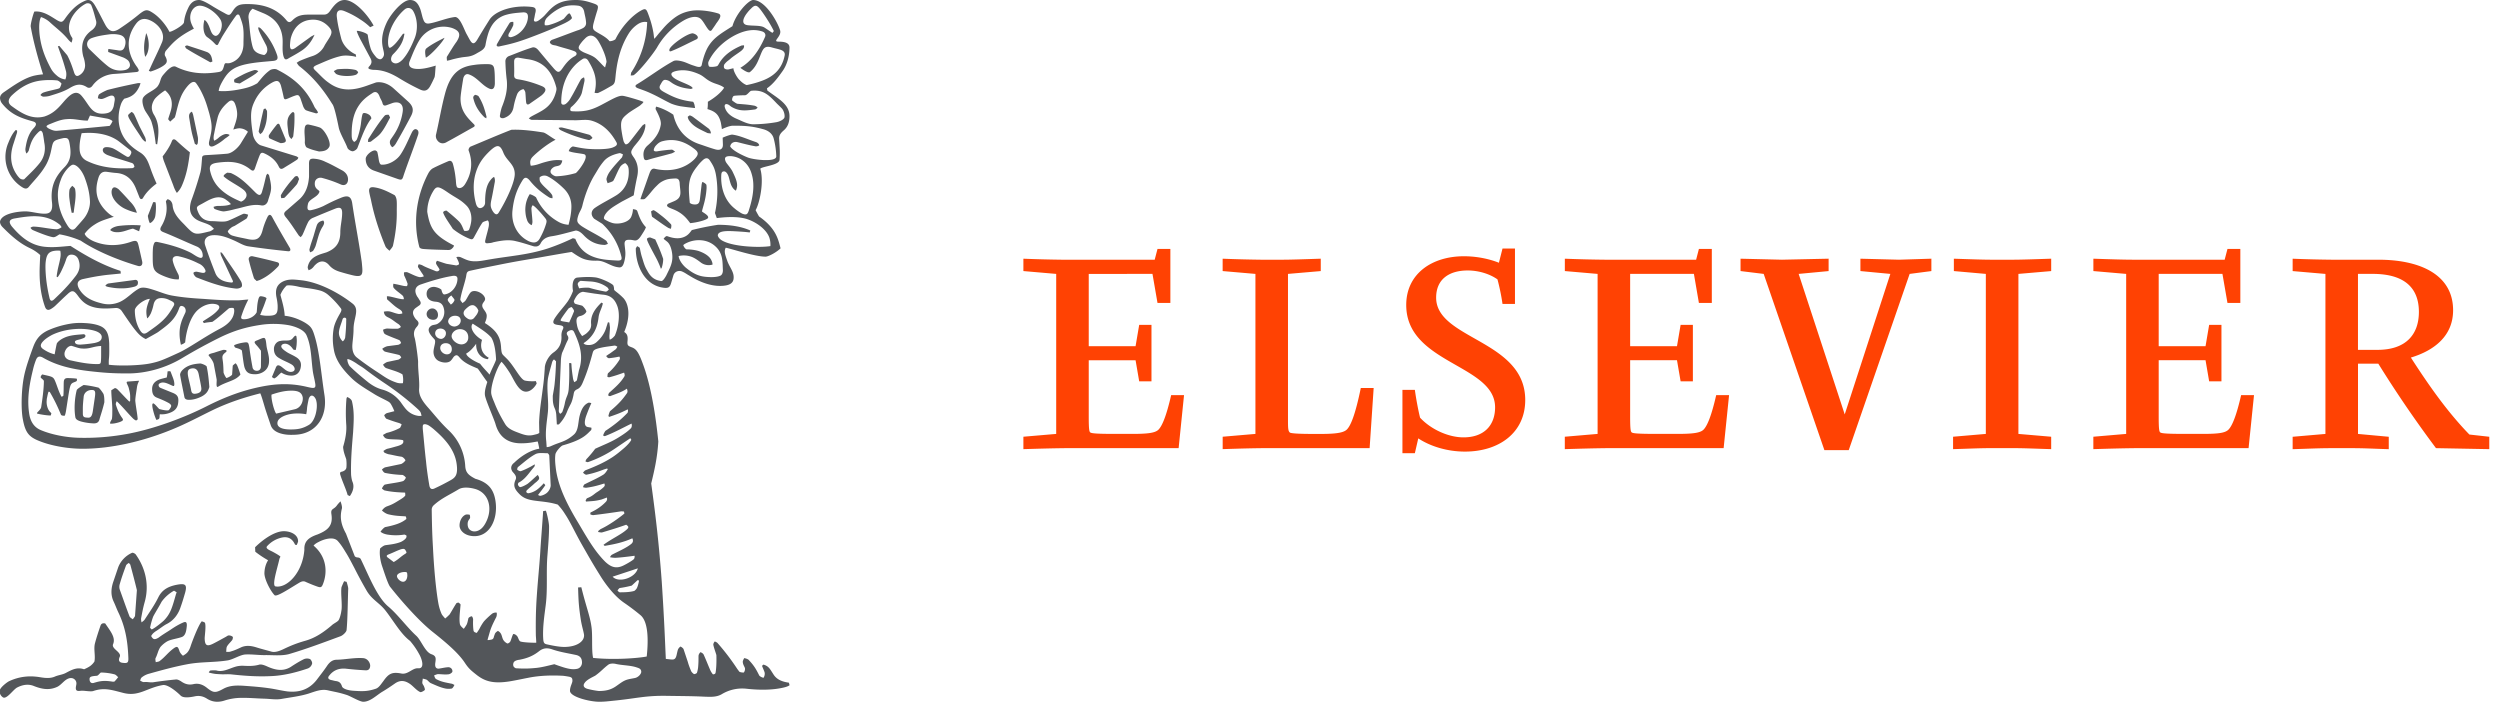
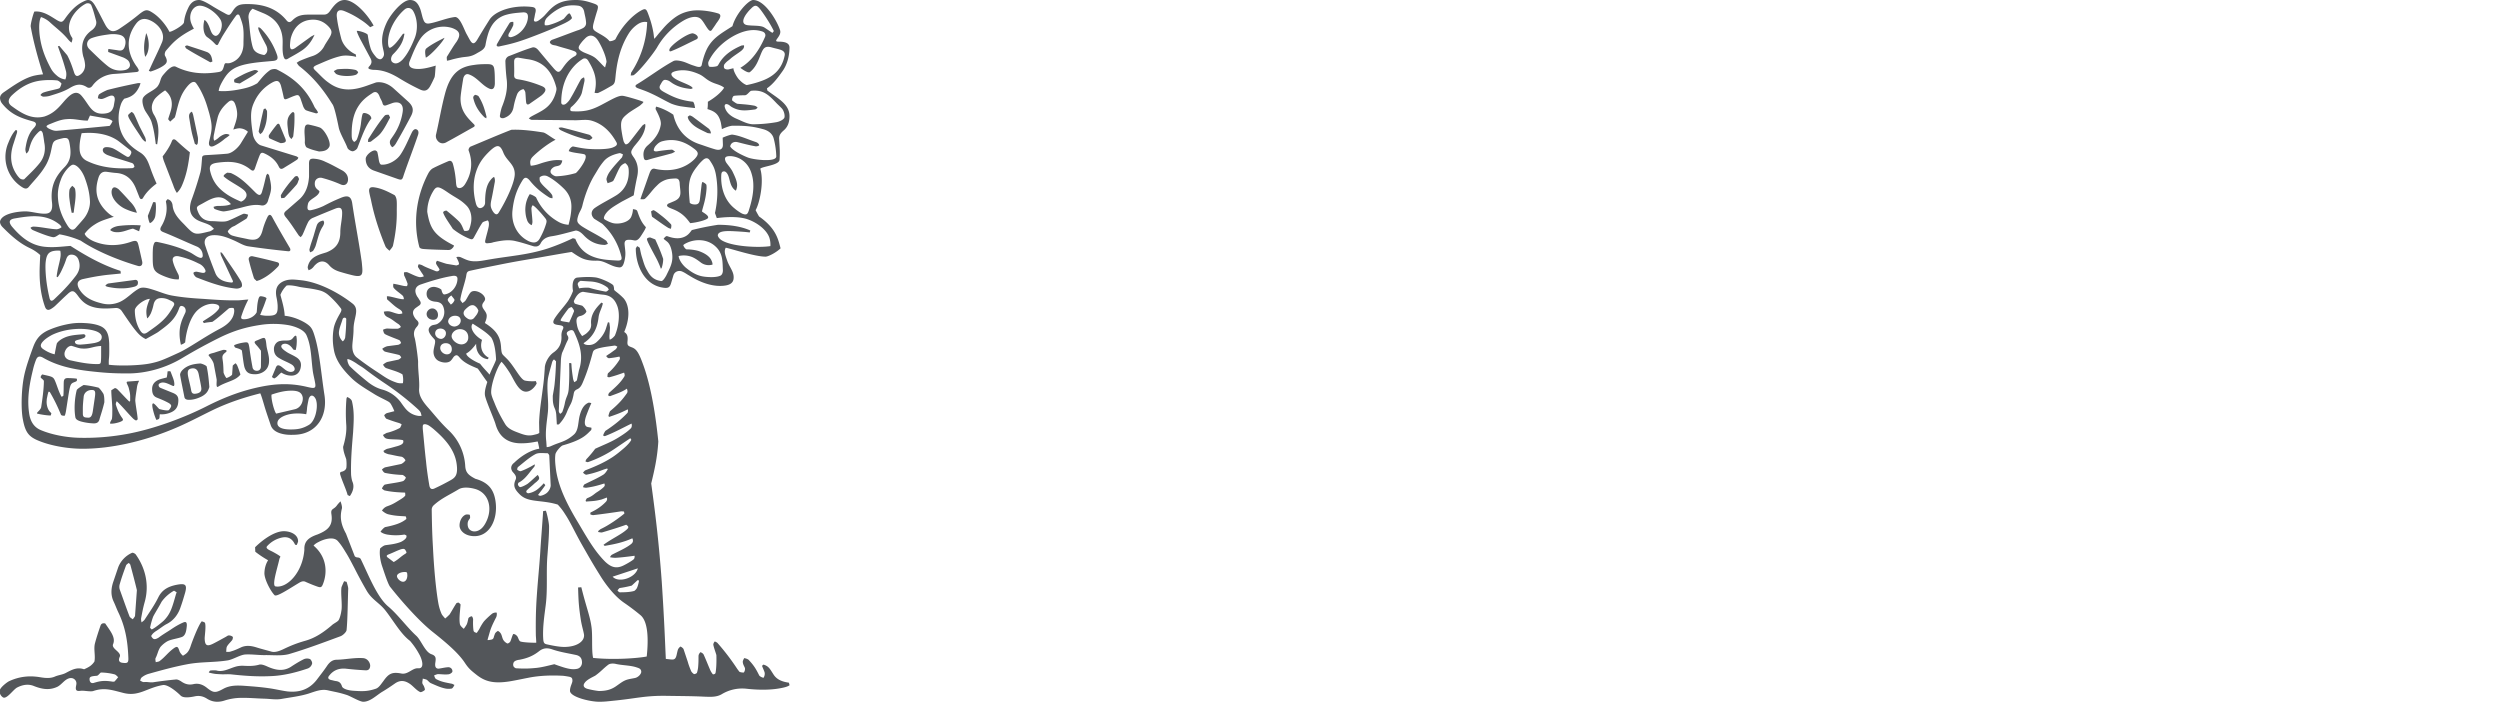
<svg xmlns="http://www.w3.org/2000/svg" width="171" height="48" fill="none">
  <g clip-path="url(#a)">
    <path fill="#53565A" d="M15.042 22.486c.583-.306.917-.681.972-1.125.014-.098.014-.208-.042-.292a.748.748 0 0 0-.306.015c-.319.264-.75.666-1.139.93-.111.015-.431.042-.569.084-.042-.028-.097-.098-.07-.125.361-.236.764-.459 1.028-.778.168-.195.085-.361-.235-.403-.361-.056-.792.097-1.125.389-.569.486-.833 1.556-.889 2.236-.125.111-.167.111-.292.167-.111-.473-.139-1.028.014-1.5.056-.209.139-.375.292-.709.056-.139.014-.361-.181-.431-.125-.041-.181-.014-.236.111-.277.806-.764 1.153-1.444 1.653-.069.055-.681.389-.847.485-.292-.139-.486-.319-.75-.652-.278-.348-.667-.931-.903-1.278a.47.47 0 0 0-.444-.194c-.375.029-.945.07-1.403-.041-.514-.125-.819-.348-1.139-.792-.264-.361-.389-.431-.722-.111-.278.25-.542.514-.82.778-.083.083-.18.152-.292.222-.208.125-.347.084-.431-.166-.264-.75-.361-1.542-.361-2.348 0-.333.028-.833.042-1.167a2.868 2.868 0 0 0-.708-.472c-.736-.348-1.292-.861-1.861-1.431-.111-.11-.18-.249-.18-.36 0-.083.056-.264.319-.417.333-.194.861-.291 1.361-.305.444-.015 1.028.194 1.472.152.347-.027.458-.292.403-.777-.125-1.07.222-1.765.875-2.417.472-.5.431-1.042.319-1.653-.055-.278-.124-.347-.402-.32-.736.167-.709.181-.847.834-.083.416-.236.847-.472 1.194-.292.472-.694.875-1.042 1.291-.125.167-.264.167-.445.056a2.442 2.442 0 0 1-.958-3.083c.125-.319.305-.667.5-.848l.083.042a.399.399 0 0 1-.014.181l-.222.695c-.278.806-.236 1.569.306 2.264.055.056.111.14.18.167.07.042.208.056.25.014.347-.347.695-.666 1-1.041.361-.417.472-.931.361-1.459a8.642 8.642 0 0 0-.097-.612c-.014-.07-.069-.166-.125-.195-.042-.013-.125.042-.194.112-.333.333-.486.598-.639 1.223a.497.497 0 0 1-.167.222.659.659 0 0 1-.069-.319c.083-.569.222-1.056.569-1.417.236-.25.181-.389-.042-.458C1.459 8.084.779 7.861.167 7.111a.659.659 0 0 1-.166-.402c0-.153.083-.278.264-.403.708-.487 1.416-.987 2.111-1.139.278-.056.431-.069.569-.083-.319-1-.653-2.181-.847-3.278 0-.222.167-.833.25-1.014.153-.014.347-.014.625.083.319.111.625.319.917.5.291.167.374.167.555-.097.333-.473.708-.89 1.194-1.14.167-.082.278-.138.39-.138.167 0 .292.098.444.334.264.444.5.944.75 1.402.278.473.569.5 1 .194A15.61 15.61 0 0 0 9.556.944c.417-.319.528-.319.972-.014.403.278.833.792 1.056 1.236.042.083.972-.417 1-.639.042-.403.153-.694.305-1.015.195-.401.473-.512.723-.512.236 0 .667.264 1 .473.236.139.472.277.708.402.361.209.389.209.611-.139.25-.389.472-.458.986-.458 1.028 0 1.958.25 2.667 1.097.125.167.25.181.403.028.292-.292.569-.403 1.097-.403h.958c.208 0 .347.014.542-.264.264-.375.555-.736.986-.736.667 0 1.542.944 1.986 1.75l-.236.111a4.027 4.027 0 0 0-.653-.513A5.803 5.803 0 0 0 23.57.764c-.403-.166-.583 0-.528.417.056.5.181 1 .306 1.486.139.458.542.861.986 1.056l.028.166c-.07-.014-.167-.041-.278-.055-.32-.042-.583-.056-.875.027-.555.139-1.07.389-1.57.598-.25.125-.25.194-.042.389.278.264.542.569.861.791.903.681 1.792.542 2.792.167l.472-.167c.417-.069.861.098 1.208.417l1 .903c.319.305.389.569.194.958a49.66 49.66 0 0 1-1.056 1.917c-.042.069-.139.194-.236.235-.125-.097-.236-.319-.111-.527l.181-.264a3.856 3.856 0 0 0 .639-1.611c.083-.514-.194-.764-.68-.625l-.417.152c-.181.069-.25 0-.292-.181-.056-.166-.139-.264-.194-.43-.111-.278-.278-.375-.514-.195-.417.265-.722.528-.972.945-.319.527-.417 1.166-.417 1.819 0 .125 0 .25.028.347.014.084.083.153.139.209a.398.398 0 0 0 .194-.181 4.98 4.98 0 0 0 .264-1.015c.028-.194.056-.541.125-.722.043-.096.196-.054.279-.026.208.084.292.181.319.334-.417.527-.681 1.319-.958 2.027-.042.098-.222.223-.333.223-.125-.014-.306-.125-.348-.236-.167-.444-.458-.889-.583-1.333-.306-1.515-.403-1.598-.472-1.694-.639-1.028-1.32-1.848-2.25-2.57-.07-.069-.111-.152-.167-.222.083-.042.153-.111.236-.139a9.96 9.96 0 0 1 .889-.334 1.4 1.4 0 0 0 .792-.722c.111-.194.25-.389.361-.584.153-.277.139-.43-.069-.666-.403-.444-.889-.584-1.472-.459-.569.14-.917.542-1.097 1.084-.069.194-.083.402-.097.611 0 .305.097.36.347.208l1.097-.792.236-.125c-.208.473-.5.848-.917 1.111-.278.181-.556.333-.833.486-.236.166-.319.097-.389-.181-.069-.306-.042-.611-.042-.903.014-1-.486-1.639-1.32-1.985l-.736-.306a.702.702 0 0 0-.277.639c.069.527.083.931.181 1.542.042.194.069.36.139.541.125.278.431.39.75.444.18-.082.333-.346.083-.763-.083-.166-.194-.361-.361-.708-.042-.098-.083-.181-.111-.278-.014-.041-.028-.11 0-.152.042.014.083.014.181.111a4.9 4.9 0 0 1 1.083 1.777c.097.278.014.389-.264.417-.611.056-1.236.097-1.833.222-.972.209-1.292.57-1.653 1.209-.153.277-.222.458-.236.625.347.027.736.014 1.292-.084.611-.11.944-.208 1.347-.444.264-.306.472-.61.861-.889.111-.083.361-.111.472-.056 1.139.569 1.986 1.292 2.556 2.514.042.111.152.223.208.32.028.041.056.097.042.139-.028.014-.098.041-.139.027-.222-.069-.458-.125-.667-.208-.083-.042-.153-.167-.194-.264l-.195-.569c-.111-.236-.167-.236-.403-.153-.125.042-.25.098-.444.181-.167.069-.25.098-.292-.083a14.661 14.661 0 0 0-.194-.819c-.111-.306-.236-.361-.528-.223a2.858 2.858 0 0 0-1.25 1.277c-.264.542-.361.917-.125 2.348.056.277.278.625.542.708l2.431.75c.056.028.083.056.125.084a.242.242 0 0 1-.083.139c-.306.208-.625.389-.931.583-.167.098-.25.042-.319-.097-.208-.444-.569-.723-1-.917-.153-.069-.236-.042-.306.125-.111.264-.236.639-.333.917-.056.139-.125.194-.278.083-.694-.569-1.417-.598-2.264-.486-.417.056-.611.167-.514.584.167.694.514 1.139 1.083 1.541.194.139.528.334 1.028.542a.59.59 0 0 0 .305-.236c.125-.181.083-.375-.097-.542-.333-.291-1.042-.625-1.389-.944-.056-.069.125-.208.25-.264.083.028.208 0 .292.056.639.292 1.125.806 1.625 1.306.264.25.389.222.472-.139.097-.292.181-.709.264-1.028.014-.041.055-.083.083-.125.042.042.097.069.111.111.056.25.139.569.139.848 0 .291-.111.555-.194.833-.056.277-.264.431-.5.375-.611-.111-1.167.139-1.736.25-.25.069-.542.139-.806.167-.153 0-.458-.098-.625-.167-.042-.028-.056-.098-.083-.139a.9.9 0 0 1 .278-.069c.278 0 .694 0 .917-.125a1.296 1.296 0 0 0-.292-.265c-.597-.485-1.264.028-1.778.292-.292.152-.306.194-.181.5.181.458.514.639.972.639.264 0 .514.042.778.028a.91.91 0 0 0 .375-.084c.347-.139.653-.306.972-.444.098-.027.223.028.333.056-.028.098-.056.223-.125.278l-.792.485c-.083.042-.181.069-.236.125-.111.084-.25.223-.236.278a.529.529 0 0 0 .305.264c.361.111.736.167 1.098.25.569.111.819-.042.972-.611.083-.319.194-.611.333-.902.097-.194.208-.209.32-.014.389.722.805 1.43 1.222 2.139.069.152 0 .236-.153.208a58.76 58.76 0 0 1-2.694-.333c-.306-.042-.611-.236-.917-.375-.472-.209-.931-.403-1.458-.389-.458.014-.723.277-.57.722.208.625.445 1.264.695 1.889.18.431.597.584 1.055.625.208.028.139-.125.083-.222l-.75-1.611c-.028-.056-.028-.139-.056-.208l.056-.028c.056.056.111.098.139.153.403.61.833 1.194 1.208 1.819.069.111.111.306.056.389-.055.083-.25.139-.389.125-.944-.098-1.805-.417-2.694-.764-.097-.042-.236-.236-.208-.319.014-.042.139-.084.236-.069l.333.069c.208.041.306-.056.222-.223a.852.852 0 0 0-.458-.417 5.653 5.653 0 0 0-1.347-.485c-.278-.056-.458.069-.403.319.069.319.222.611.389.944a.5.5 0 0 1 .014.319c-.167-.014-.375.042-1.069-.25s-.708-.486-.708-1.348c0-.18 0-.541.042-.708.069-.236.097-.292.305-.25.722.153 1.458.348 2.181.694.208.098.417.278.639.361.18.069.277 0 .25-.194a.652.652 0 0 0-.403-.556c-.764-.319-1.528-.681-2.292-.986-.194-.083-.25-.166-.153-.361.306-.5.473-1.083.333-1.722 0-.042.056-.111.111-.167.083.014.18.069.236.139a.545.545 0 0 1 .111.292c.056.542.417.917.778 1.278.708.75.708.75 1.722.5.125-.015.222-.111.333-.181-.097-.084-.194-.209-.319-.265-.181-.097-.389-.152-.597-.235-.667-.25-.861-.723-.639-1.431.236-.639.444-1.292.625-1.944.069-.306.083-.64.111-.959 0-.194.139-.194.25-.208.486-.027.986-.056 1.458-.098.375-.027.792-.458.944-.708l.486-.792a.861.861 0 0 0-.431-.222c-.194-.042-.333 0-.569.069.111-.361.264-.708.264-1.056 0-.222-.056-.486-.153-.722-.097-.223-.25-.265-.431-.125-.361.305-.652.652-.764 1.139a21.91 21.91 0 0 0-.222 1.027c-.069.278-.042.417 0 .5.099-.04.21-.124.279-.18.111-.11.292-.222.444-.264.097-.027.25-.014.333.056-.111.125-.264.194-.375.292a3.217 3.217 0 0 1-.708.458c-.264.111-.375-.042-.319-.306.056-.25.125-.5.153-.736.055-.402-.042-.777-.139-1.166-.153-.528-.25-.89-.5-1.403a4.193 4.193 0 0 0-.403-.681c-.125-.166-.333-.11-.611.223-.444.542-.569 1-.792 1.931l-.055.181-.32.291-.138-.167c.125-.431.25-.681.25-1.028 0-.416-.181-.708-.458-.944-.347.223-.667.5-.75.653-.208.347-.222.694.014 1.055.361.625.306 1.25.194 1.986l-.097-.027c-.069-.542-.125-.959-.264-1.417-.069-.292-.264-.542-.43-.806-.154-.236-.293-.736-.168-.944.195-.319.778-.486 1-.792.236-.347.125-.5.417-.819.18-.208.555-.652.833-.5.847.417 1.736.515 2.681.39.403-.056.486-.042.597-.445.083-.333.139-.11.472-.222.57-.194.861-.694.861-1.306 0-.333.028-.681-.014-1.027-.027-.292-.139-.584-.236-.848-.069-.181-.194-.139-.278-.014-.236.306-.625.916-.833 1.25-.125.194-.222.389-.333.597-.056.153-.125.194-.264.042a3.042 3.042 0 0 0-.5-.431c-.306-.194-.333-.806-.208-1.194.125.069.222.223.305.417.111.264.167.556.375.652.264.139.542-.417.5-.806a.739.739 0 0 0-.083-.277c-.32-.528-1-.959-1.417-.959-.486 0-.792.598-.597 1.167a2.2 2.2 0 0 0 .194.403c-1.152.597-1.458.985-1.917 1.514-.056.069-.111.25-.056.347.222.403.139.542-.305.792a3.946 3.946 0 0 1-.667.277c-.028.015-.083-.027-.139-.041a.27.27 0 0 1 .056-.111c.277-.625.583-1.223.847-1.848.278-.68-.333-1.319-.889-1.527-.36-.139-.652-.056-.888.263-.68.903-.667 1.917.028 2.903.028.041.069.083.083.125.125.181.084.264-.125.278-.486.042-.972.097-1.472.125a1.97 1.97 0 0 0-1.486.792c-.111.166-.264.208-.417.096-.388-.235-.708-.18-1.111.056-.43.264-.902.403-1.402.556-.14.042-.292.055-.431.055-.069 0-.153-.056-.208-.111.041-.056.097-.139.236-.181.25-.083.528-.139.806-.208.124-.027.235-.055.277-.097.055-.07.097-.222.125-.291-.07-.098-.208-.209-.305-.223a5.048 5.048 0 0 0-1.014 0c-.876.084-1.528.5-2.084 1.028-.264.264-.292.527 0 .735.653.473 1.347.931 2.222.709a2.22 2.22 0 0 0 .806-.459c.222-.194.417-.429.597-.638.333-.361.75-.777 1.139-.333.569.652.681 1.333 1.611 1.222.347-.041.5-.166.597-.5l.069-.402c.028-.264-.111-.389-.361-.292-.166.055-.319.153-.485.194-.097.028-.195-.014-.306-.041.014-.098.028-.223.097-.279.167-.11.361-.208.556-.291a39.308 39.308 0 0 1 2.042-.459.597.597 0 0 1 .223 0l-.07.194c-.251.571-.584.751-1.042.862a1.136 1.136 0 0 0-.25.444c-.292.931-.125 1.903.5 2.569.222.25.5.459.792.64.486.277.611.735.792 1.235.111.306.236.611.375.917-.389.292-.722.611-.945 1.014-.097.084-.167.056-.222-.056l-.264-.666c-.25-.584-.653-.959-1.306-1.014-.236-.014-.472-.055-.694-.083-.264-.027-.444.098-.542.403-.25.791-.208 1.527.5 2.264.097.097.319.319.555.417-.125.027-.25.069-.375.11-.375.125-.625.209-.944.417a2.519 2.519 0 0 0-.681.625c.042.167.306.389.639.527.847.348 1.694.306 2.486.042.458-.167.486-.056.57.278l.236 1.041c.056.25-.083.389-.319.306-1.278-.375-2.792-.986-3.889-1.722a6.598 6.598 0 0 0-1.444-.431c-.167.097-.306.222-.458.194-.348-.056-1.056-.348-1.375-.486a.412.412 0 0 1-.153-.152.328.328 0 0 1 .194-.083c.431 0 1.208.181 1.611.181a.646.646 0 0 0 .32-.139.481.481 0 0 0-.167-.208c-.944-.736-2-.57-3.055-.39-.375.069-.403.25-.181.542.597.708 1.264 1.277 2.208 1.389.611.069 1.125 0 1.806-.056 1.083.694 2.167 1.306 3.417 1.709.014.041.014.11.027.181-.5.055-.944.083-1.375.152-.403.056-.806.139-1.195.223-.403.083-.486.333-.264.708.333.542.861.792 1.472.944.431.125.875.098 1.292-.083.514-.236.834-.653 1.319-.917.278-.152.736.014 1.014.098.431.139.847.319 1.278.389.708.125 1.417.181 2.125.222.764.056 1.5.111 2.306.098.222 0 .472-.042.75-.056a7.202 7.202 0 0 0-.458 1.083c-.083.223-.014.278.222.265.333-.015.667-.209.806-.473.028-.25.028-.486.083-.75.028-.139.07-.333.167-.348.056-.014.458.056.417.167-.083.223-.153.444-.25.667l-.181.444c.153.027.306.056.472.056.639 0 .75-.098.723-.75a3.76 3.76 0 0 0-.083-.542c-.083-.486.014-.819.431-1.042.417-.208.833-.139 1.25-.097 1.292.139 2.68.931 3.528 1.597.514.403.069.973.069 1.75 0 .486-.097.986-.083 1.236.014.403.181.611.333.723.444.347.944.694 1.417 1 .486.319.722.514 1.306.708a1 1 0 0 0 .403.028 1.49 1.49 0 0 0-.028-.598c-.278-.181-.667-.277-1.111-.431-.083-.027-.167-.139-.222-.236.097-.083.236-.181.333-.194l.722-.152a.498.498 0 0 0 .194-.153c-.042-.069-.097-.152-.153-.166-.305-.084-.694-.153-.944-.223-.097-.027-.139-.111-.208-.194a.953.953 0 0 1 .348-.181l.75-.097a.396.396 0 0 0 .194-.125c-.028-.07-.069-.167-.125-.195-.153-.069-.917-.347-1-.43-.069-.07-.083-.167-.111-.278.111-.056.25-.097.347-.083.264.014.361.014.625.014.083 0 .181-.056.25-.125a.56.56 0 0 0-.167-.194c-.292-.181-.403-.319-.736-.473-.167-.083-.236-.181-.264-.375.111-.027.278-.041.417-.014.222.056.347.125.583.167.069.014.194-.014.264-.028a.26.26 0 0 0-.069-.194c-.083-.083-.208-.139-.319-.222-.167-.111-.458-.39-.625-.528-.056-.041-.028-.181-.042-.236.069 0 .125 0 .194.015.222.041.556.139.736.166.07.015.167.028.236.015-.014-.084-.028-.181-.083-.236-.208-.194-.417-.306-.611-.528-.056-.069-.042-.194-.028-.291l.292.056.361.083c.111.027.194.027.278.027a.328.328 0 0 0 .042-.166 4.895 4.895 0 0 0-.236-.569c0-.07-.028-.153 0-.209.055-.014.139-.014.194-.014.222.083.569.277.819.333.097.028.208 0 .333-.041-.042-.125-.125-.209-.181-.306l-.208-.319c-.028-.056 0-.14.042-.209.069.015.139.028.236.069.236.14.556.25.889.39.153.069.25 0 .292-.069.028-.084-.25-.361-.236-.486.014-.069.028-.084.07-.139.152.041.444.152.652.208l.667.111a.533.533 0 0 0 .153-.056c.083-.028-.014-.25-.153-.514a.47.47 0 0 1 .278 0c.236.097.486.25.805.277.403.042.82-.056 1.153-.111 1.445-.25 2.611-.306 4-.75a14.706 14.706 0 0 0 1.736-.708l.167.042c.403 1.027 1.25 1.333 2.111 1.43.25.028.528.042.792.056.25 0 .306-.069.236-.319a4.492 4.492 0 0 0-1.292-2.194l-.556-.347c-.25-.25-.222-.542.042-.736.444-.306 1.042-.598 1.486-.875.653-.417.875-1.056.833-1.736-.014-.194-.056-.319-.236-.458a.731.731 0 0 0-.333.235c-.153.25-.264.528-.389.792-.042.069-.069.167-.125.208-.125.07-.25.098-.361.14-.028-.111-.097-.223-.069-.334a1.42 1.42 0 0 1 .222-.458c.208-.292.472-.583.819-.958.042-.056.056-.153.083-.223-.083-.027-.167-.097-.25-.083-.375.083-.778.222-1.056.541-.319.39-.361.5-.625.931-.375.598-.681 1.417-.847 2.111-.07.292-.181.389-.278.667-.125.402-.111.5.236.75.514.333 1.181.639 1.667.986.055.055.083.152.125.222-.07.014-.153.069-.236.069-.542-.014-1-.222-1.389-.625-.195-.208-.347-.333-.57-.361-.5.125-1.194.334-1.722.403-.292.056-.528.181-.68.458-.111.236-.32.278-.57.194-.361-.11-.736-.235-1.111-.319-.514-.139-1.056-.041-1.569.069a.902.902 0 0 1-.292.056c-.25.042-.306-.014-.236-.264.069-.306.167-.598.222-.902.014-.125.028-.32-.083-.39-.125.056-.306.084-.361.167-.195.292-.348.598-.528.917-.125.25-.167.25-.431.139a4.783 4.783 0 0 1-1.056-.639c-.25-.403-.514-.736-.653-1.084-.042-.097.097-.166.222-.166.278.222.611.5.861.75.167.181.222.36.333.61.028.056.305.042.347-.055a2.43 2.43 0 0 0 .125-.431c.083-.375.028-.89-.306-1.223-.417-.417-.694-.5-1.264-.889-.708-.486-.805-.458-1.069.014a2.732 2.732 0 0 0-.347 1.306c.194 1.139.458 1.598 1.833 2.306a.38.38 0 0 1-.111.181c-.083.083-.139.125-.292.125-.486-.014-1.167-.028-1.694-.069-.153-.015-.25-.056-.278-.14-.444-1.694-.208-3.458.611-5.027.083-.152.195-.292.333-.361.292-.152.736-.347 1.028-.472.167-.069.25-.015.319.152.125.444.167.764.208 1.139.014.236.028.473.125.515.222.097.417-.084.528-.278.417-.681.528-1.444.222-2.264-.028-.069.042-.223.125-.264.944-.39 1.833-.778 2.792-1.153.542-.027 1.222.028 2.181.181.167.028.5.306.847.5-.444.223-1.083.694-1.528 1.125-.125.125-.278.292-.167.653.361-.028.556-.125.833-.209.431-.125.695-.181 1.042-.181.083 0 .194.015.278.028a.51.51 0 0 1-.125.291c-.125.111-.319.084-.458.167s-.278.236-.194.403c.069.11.264.235.389.222a5.534 5.534 0 0 0 1.319-.222c.208-.167.986-1.195.542-1.292-.25-.056-.792-.098-1.028-.208a.467.467 0 0 1 .278-.32c.25.042.528.111.903.153.361.042 1.417.083 1.833-.083.25-.098.333-.195.25-.348-.389-.708-.93-1.264-1.708-1.486-.333-.097-.736-.027-1.083-.027l-3-.028c-.069 0-.139-.056-.208-.097.055-.044.111-.1.166-.127.292-.167.611-.306.889-.5.431-.292.694-.709.819-1.236a.517.517 0 0 0 0-.292c-.278-1.027-.847-1.764-2-1.902l-.583-.098c-.208-.014-.292.084-.292.278 0 .361.014.556 0 .931 0 .194.097.25.306.277.528.083 1.083.25 1.583.458.306.125.361.306 0 .625-.181.14-.514.361-.847.598-.139.082-.208.013-.222-.126-.028-.223-.028-.458-.056-.681a.467.467 0 0 0-.125-.208.585.585 0 0 0-.444.375 4.905 4.905 0 0 0-.236.861c-.069.375-.292.61-.639.735-.167.056-.32-.014-.292-.166.028-.194.07-.375.125-.556.264-.653.403-1.209.347-1.834a13.38 13.38 0 0 1-.097-1.277.392.392 0 0 1 .292-.417c.5-.194.972-.389 1.5-.556.18-.069.333.015.472.181.347.417.694.834 1.055 1.25.278.307.362.293.598-.04.222-.319.458-.611.819-.806.181-.098.181-.264-.028-.348-.403-.152-.806-.236-1.222-.375-.097-.027-.194-.027-.292-.069-.069-.027-.152-.111-.152-.167 0-.055.083-.139.152-.166.583-.209 1.153-.431 1.723-.639.111-.028.236-.084.347-.14.18-.083.278-.235.25-.431-.014-.248-.083-.47-.125-.706-.042-.222-.181-.389-.417-.417-.43-.055-.889-.027-1.292.195-.306.166-.569.36-.833.625a.574.574 0 0 0-.153.514.664.664 0 0 0 .292-.014 4.124 4.124 0 0 0 1-.417c.167-.181.292-.375.389-.375.056 0 .153.236.181.319-.083.111-.181.223-.917.542-.445.208-1.417.597-2.139.86-.986.362-1.458.431-1.944.543-.056 0-.111 0-.139-.042-.028-.014-.014-.083.014-.139.264-.458.556-.944.847-1.416.042-.07.139-.098.264-.084 0 .084.014.181-.014.25-.083.194-.194.375-.306.569-.014.056-.028.153-.014.167a.222.222 0 0 0 .181.056c.611-.139 1.139-.778 1.153-1.389 0-.236-.111-.319-.348-.306-.36.028-.75.056-1.097.153-.653.167-1.042.625-1.25 1.223a5.754 5.754 0 0 0-.208.847c-.056.306-.32.417-.583.569-.458.278-.694.223-1.083.292a6.405 6.405 0 0 0-.722.167c-.083.027-.167.041-.25.056 0-.111-.028-.209 0-.278.222-.347.417-.694.653-1.014.319-.486.236-.75-.292-.944a1.938 1.938 0 0 0-2.222.792c-.278.444-.486.972-.681 1.458-.125.292 0 .472.306.527.472.084 1.042-.083 1.472-.208-.028.139-.042.681-.083.792a7.746 7.746 0 0 1-.292.597c-.167.306-.361.403-.694.25-.5-.236-.986-.5-1.458-.791-.557-.335-1.099-.557-1.724-.557a.862.862 0 0 1-.194-.028c-.195-.041-.208-.111-.083-.236.152-.166.166-.32.069-.514l-.639-1.194c-.139-.25-.292-.583-.306-.694.153-.027.736.167.75.277.056.361.083.542.194.903.069.236.236.444.389.625.07.083.237.167.32.125.097-.028.194-.181.208-.292.042-.347-.417-.902.181-2.194C26.709.986 27.514 0 28.042 0c.278 0 .5.125.667.528.097.194.167.639.25.819.069.194.167.277.361.264.514-.069 1.208-.375 1.778-.444.361-.056.639.847.819 1.167.278.485.403.902.722.389.278-.473.57-.944.861-1.403.125-.181.319-.333.514-.444.723-.402 1.625-.486 2.348-.402.25.027.319.125.264.375-.042.151-.056.304-.097.457-.028.098.014.153.056.167.055.014.153 0 .25-.069a2.84 2.84 0 0 0 .389-.319l.264-.292C37.973.264 38.445 0 39.404 0c.444 0 .792.098 1.194.236.306.111.347.152.264.458-.098.306-.181.598-.264.904-.097.402-.028.458.333.666.319.181.569.32.764.556.153 0 .333-.069.403-.139.389-.792 1.069-1.569 1.722-1.944.292-.167.375-.152.486.139.167.431.292.834.375 1.292.028.125.042.333.069.486.083-.069.25-.292.333-.39.194-.208.361-.444.667-.722.458-.417.861-.694 1.556-.806.542-.083 1.306.027 1.806.181.333.097.069.431-.125.694-.083.139-.167.25-.264.389-.083.139-.153.153-.264.028-.167-.194-.333-.542-.5-.709-.306-.306-.847-.125-1.222.098a5.006 5.006 0 0 0-1.806 1.847c-.264.431-1.167 1.584-1.583 1.875-.056.028-.139.015-.208.028l.028-.194a6.666 6.666 0 0 0 1.098-3.459c-.181-.041-.403-.014-.639.14a2.12 2.12 0 0 0-.639.666c-.639 1.042-.806 2.098-.889 2.944-.028.265-.028.473-.264.598-.389.223-.542.319-.931.5-.097.014-.153 0-.236-.014.195-.819.056-1.389-.417-2.167-.083-.152-.194-.222-.361-.167a3.087 3.087 0 0 0-.403.292c-.708.638-1.098 1.569-1.098 2.694 0 .194.195.194.32.098.167-.139.25-.25.347-.431.236-.389.431-.806.653-1.194.042-.084.153-.153.236-.181a.474.474 0 0 1 .028.277l-.167.75c-.069.306-.444.778-.75 1.015-.055.097-.111.264.083.277.792.042 1.264-.056 1.958-.417.722-.375 1.194-.681 1.514-.639.222.028 1.305.348 1.402.417-.055.111-.139.152-.208.222-.111.098-.639.39-.875.584-.375.306-.5.444-.431 1.069.042.277.083.541.153.806.028.083.097.208.153.222.083 0 .181-.069.236-.139.306-.375.598-.777.903-1.152a.751.751 0 0 1 .181-.111.472.472 0 0 1 .014.194c-.069.444-.305.792-.583 1.125l-.194.236c-.236.347-.25.402-.014.735.292.417.333.875.236 1.32-.07.319-.167.805-.236 1.277l-.819.431c-.444.264-.653.389-.847.556-.319.277-.375.5-.375.569 0 .069.069.111.208.181.125.069.236.111.361.152.417.125 1.181-.027 1.319-.472.042-.098.097-.292.097-.473.139.028.264.028.306.153.153.458.292.777.583 1.083-.042.125-.097.222-.222.417-.181.291-.333.541-.583.485-.083-.014-.194-.041-.306-.041-.181 0-.375 0-.347.333.042.431.097.625 0 1.069-.056.236-.125.5-.361.486-.597-.042-.973-.473-1.542-.458-.486.014-.819-.07-1.069-.195-.306-.152-.514-.319-.653-.402-.625.098-1.708.292-2.417.417-.903.152-1.514.25-2.611.472-.625.125-1.319.264-1.944.403-.222.056-.208.194-.25.416-.111.515-.306 1.015-.389 1.528-.014.083.097.181.152.264.056-.056.139-.098.195-.167.125-.181.208-.389.347-.556.236-.264.875.015.986.361.083.223-.208.319-.18.556.014.208.305.403.305.667 0 .222-.083.375-.125.5.875.556 1.083 1.027 1.111 1.75.028.222.028.333.153.458s.319.306.403.417c.403.472.778 1.222 1.055 1.306.139.041.5.069.764.041l.056.153c-.083.208-.333.472-.556.541-.639.209-.958-.75-1.306-1.291-.181-.278-.361-.542-.542-.723-.278.306-.736 1.542-.708 2.125.014.236.208.625.25.75.139.348.347.792.708 1.389.222.361.639.486 1.042.64.347.125.597.181.958.083.181-.042.25-.056.333-.125l-.014-.708c.028-.806.153-1.515.25-2.306.083-.598.097-.848.139-1.417 0-.306.223-.806.598-1.069.402-.277.569-.652.542-1.125a.887.887 0 0 1 .097-.458c.125-.265-.125-.265-.375-.306-.278-.042-.347-.153-.208-.403.264-.431.639-.806.931-1.222.194-.306.278-.514.347-.694-.069-.361-.042-.903.319-.917.403-.042.917-.056 1.278 0 .389.083 1.014.375 1.153.527a.642.642 0 0 1 .056.281c0 .097.208.167.611.569.305.292.611 1.098.083 2.348.264.152.25.402.222.68-.014.236.056.278.278.361.278.098.431.264.667.848.208.541.805 2.014 1.167 5.597-.069 1.125-.264 1.959-.486 2.875.236 1.723.514 3.834.722 6.736.181 2.736.223 4.139.278 5.264.486.042.639.14.736-.264.028-.125.056-.264.097-.389a.56.56 0 0 1 .167-.194.5.5 0 0 1 .208.166l.292.875c.07.25.139.417.236.653a.65.65 0 0 0 .194.194c.083-.014.139-.027.194-.083.042-.111.07-.265.083-.375.028-.292.028-.515.028-.765 0-.125.069-.208.125-.277a.375.375 0 0 1 .222.152c.153.334.292.695.431 1.015.056.139.125.25.208.347.083 0 .167-.027.181-.111.056-.291.069-.805.056-1.208-.069-.236-.167-.486-.208-.694-.014-.069.042-.181.097-.236a.577.577 0 0 1 .181.098 15.66 15.66 0 0 1 1.375 1.806c.056.056.097.152.153.181a.711.711 0 0 0 .277.039.405.405 0 0 0 .083-.277c-.014-.111-.153-.25-.153-.473 0-.027.028-.111.097-.236.153.028.292.084.347.167.194.208.319.375.431.556.125.208.167.306.264.486a.664.664 0 0 0 .278.139.503.503 0 0 0 .083-.333c-.014-.111-.153-.375-.181-.486l.083-.083c.139.027.292.11.389.222.083.083.181.25.306.444.167.264.444.486 1.056.569.014.055.042.124.042.18-.083.056-.222.125-.597.194-.639.125-1.444.14-2.333.042a2.7 2.7 0 0 0-1.708.375c-.361.208-.75.181-1.181.167-.833-.042-1.681-.042-2.528-.056-1.486-.028-2.069.166-3.556.319-.569.057-.75.084-1.111.084-.653 0-2-.333-2-.75 0-.291.167-.527.167-.681 0-.181-.042-.235-.208-.277-.153-.028-.305-.056-.458-.069-.806-.042-1.598-.014-2.361.139-.431.083-.875.181-1.306.25-1.097.167-1.681-.014-2.25-.473-.389-.305-.542-.444-.805-.847-.473-.694-1.348-1.417-2.223-2.111-.93-.75-2.111-2.097-2.847-3.027-.167-.194-.458-1.14-.556-1.417-.069-.194-.222-.764-.139-1.223.111-.097.25-.208.361-.222.264-.042.667-.069 1.055-.223.125-.056.292-.166.361-.277.028-.056.028-.098.028-.153-.056-.041-.125-.083-.181-.069a3.602 3.602 0 0 1-1.097 0c-.194-.027-.417-.11-.5-.208.111-.139.194-.236.306-.306.625-.125 1.111-.264 1.458-.556a.349.349 0 0 0-.042-.181c-.403-.027-.722-.027-1.181-.139-.139-.027-.333-.152-.444-.264.125-.153.181-.208.333-.278.278-.097.43-.166.722-.347.25-.153.472-.278.542-.403 0-.055 0-.11-.014-.194-.417-.014-.931-.041-1.417-.152a1.131 1.131 0 0 1-.167-.125.686.686 0 0 1 .181-.264c.333-.084.944-.14 1.278-.25a.493.493 0 0 0 .18-.236.605.605 0 0 0-.222-.181 7.203 7.203 0 0 1-1.208-.139c-.083-.028-.153-.125-.208-.236.083-.069.167-.139.25-.152l1.069-.223a.725.725 0 0 0 .292-.25c-.056-.111-.181-.236-.292-.25-.319-.042-.542-.111-.875-.167a1.52 1.52 0 0 1-.278-.11l-.069-.111c.097-.069.208-.139.278-.153.194-.041.472-.125.681-.181.181-.055.375-.125.403-.264a.214.214 0 0 0-.014-.139c-.292-.083-.875-.027-1.139-.111-.097-.027-.181-.125-.236-.25l.25-.139c.319-.069.667-.208.917-.348.055-.083.083-.166.111-.235a.645.645 0 0 0-.194-.098 10.395 10.395 0 0 1-.861-.292.708.708 0 0 1-.139-.235c.042-.056.139-.14.208-.153l.486-.125a3.19 3.19 0 0 0-.236-.486.481.481 0 0 0-.167-.166c-.292-.167-.681-.334-.986-.528-.556-.347-1.139-.681-1.583-1.125-.528-.527-1.042-1.139-1.167-1.916a4.064 4.064 0 0 1-.014-1.417c.056-.348.25-.723.444-1.056.07-.125.125-.236.056-.333a6.16 6.16 0 0 0-.875-.931 1.479 1.479 0 0 0-.542-.292c-.569-.152-1.083-.181-1.417-.25-.403-.097-.681-.125-.875-.097-.153.139-.32.36-.431.639.097.375.278.958.292 1.431.403.041.889.181 1.389.472.402.25.5.39.652.89.348 1.11.445 2.541.681 4.069.222 1.444-.542 2.652-2.014 2.708-.333.014-.653.014-1.014-.098-.305-.097-.555-.264-.653-.569-.139-.416-.292-.847-.417-1.264-.097-.333-.208-.722-.292-.902-1.042.264-2.139.61-3.264 1.152-.972.473-1.778.917-2.805 1.333-1.973.806-4.139 1.306-6.083 1.306-1.028 0-2.167-.208-2.958-.527-.708-.278-.958-.569-1.125-1.458-.097-.459-.125-1.375-.028-2.292.083-.75.208-1.264.722-2.667.223-.611.514-.902.986-1.139a6.119 6.119 0 0 1 1.208-.402c.5-.111.847-.14 1.361-.111.306.014.708.069.986.181.556.208.639.666.667 1.222 0 .319.014.653-.014.973-.028.264-.014.361-.014.472.708.098 2.181.056 2.875-.097.583-.125.819-.223 1.875-.709.724-.322 1.711-1.057 2.849-1.655Zm22.292 12.445c.069.139.222.833.222 1.083 0 .57-.042 1.084-.111 1.973-.097 1.152.028 2.319-.125 3.458-.069.556-.208 1.431-.167 2.194.014.306.056.39.236.431.555.125.93.181 1.208.181.861 0 1.417-.389 1.347-.861-.042-.25-.139-.541-.208-.944-.153-.985-.167-1.333-.195-2.264l.222-.014c.32 1.306.583 1.944.681 2.625.111.611 0 1.667.125 2.208 1.431.153 3.139.014 3.667-.097.125-1.167.097-2.375-.417-2.819a14.862 14.862 0 0 0-1.139-.861c-.667-.459-1.25-1.264-1.528-1.694-.611-.973-.778-1.278-1.319-2.223-.5-.875-.833-1.625-1.181-2.139a3.971 3.971 0 0 0-.5-.653c-.444-.139-.819-.18-1.292-.235-.611-.069-1.014-.14-1.361-.515-.292-.305-.417-.541-.236-.944.098-.208-.027-.36-.194-.541-.167-.223-.125-.459.097-.625.417-.403 1-.806 1.611-.944a.274.274 0 0 0 .111-.028c-.027-.125-.069-.361-.111-.486-.278.042-.583.125-1.139.125-.777 0-1.472-.319-1.75-1.333-.111-.361-.569-1.389-.694-1.848-.083-.277.014-.625.139-1.014-.236-.306-.445-.639-.653-.916-.417-.181-.917-.361-1.25-.765-.139-.166-.208-.181-.333-.097-.111.083-.139.208-.292.347-.153.125-.458.14-.75.015-.278-.111-.417-.403-.403-.681.028-.375.208-.694.042-.848-.292-.306-.556-.652-.208-.889.097-.083.305-.069.43-.139a.926.926 0 0 0 .445-1.042c-.07-.306-.236-.444-.542-.473-.444-.027-.639-.25-.639-.541 0-.375.333-.528.625-.459.125.028.292.084.389.181.028.14.097.334.208.319.5-.055.889-.583.889-1.069 0-.166-.111-.25-.43-.181-.598.098-1.348.32-2.083.57-.403.139-.458.458-.236.833.07.083.125.194.181.277.097.153.056.265-.083.348l-.195.139c-.222.167-.25.361-.111.611a.857.857 0 0 0 .167.222c.167.153.167.278.014.459-.194.208-.25.458-.152.764.069.208.236 1.417.236 1.652-.014.625.111 1.25.069 1.834-.027.431.195.806.598 1.264.444.5.777.944 1.375 1.527a3.639 3.639 0 0 1 1.181 2.486c.028.473.25.639.694.875.945.264 1.264.792 1.375 1.514.195 1.278-.43 2.515-1.583 2.403-.583-.056-.875-.417-.875-.723 0-.319.167-.652.444-.75a.728.728 0 0 1 .25.015c.028.069.028.152.028.194 0 .083-.111.139-.153.306-.028.11-.028.333.083.472.125.153.333.208.555.139.264-.083.445-.306.57-.541.528-.959.25-2.098-.764-2.348-.319-.083-.792-.139-1.083.042-.639.389-1.181.611-1.708 1.097a.409.409 0 0 0-.125.306c.014.944.028 1.611.083 2.542.069 1.417.194 2.806.361 3.792.069.402.167.625.222.764.056.125.167.222.25.333.111-.083.194-.167.306-.277.167-.265.306-.528.472-.778l.125-.041c.056.041.153.097.153.152l-.057.637c-.014.236-.028.473.014.694.028.125.167.236.264.319.069-.097.153-.208.208-.319.056-.139.069-.25.111-.416a.36.36 0 0 1 .236-.125.396.396 0 0 1 .083.222c-.014.306 0 .584.028.75.014.111.125.139.222.167l.167-.25c.097-.194.194-.361.306-.514.097-.125.375-.39.583-.556a.449.449 0 0 1 .306-.069.55.55 0 0 1-.028.306c-.236.458-.361.722-.458 1.069-.07.25-.125.416-.139.5.042.014.194-.015.264-.028.055-.014.139-.041.167-.181.028-.11.056-.152.069-.208.042-.098.125-.152.208-.208a.492.492 0 0 1 .222.222c.069.139.083.334.194.459.069.083.111.11.222.18.056 0 .125-.027.195-.11.069-.098.139-.431.222-.542.111.014.18.056.264.152.069.084.097.265.194.348.111.083.958.111 1.111.098 0-.125-.028-.459-.028-.5-.014-.986 0-1.778.069-2.75.069-1.028.181-2.084.236-2.986.042-.736.139-1.875.194-2.764l.183-.029Zm13.945-19.028c-.222-.042-1.153-.098-1.403-.098-.208 0-.764 0-.778.292 0 .083.111.236.236.319.68.458 2.583.542 3.361.417a1.542 1.542 0 0 0-.069-.57c-.194-.569-.889-1.069-1.528-1.277-.653-.208-1.514-.139-2.069-.069l-.125-.348c.222-1 .194-1.931.056-2.666-.083-.417-.195-.611-.417-.944-.125-.181-.278-.167-.444-.028a3.055 3.055 0 0 0-.417.458c-.639.792-.611 1.306-.5 2.486.069.056.153.111.361.111s.306-.098.333-.375l.111-.958a.789.789 0 0 1 .055-.209c.097.028.264.14.278.209.014.11.014.222 0 .347-.056.694-.236 1.125-.305 1.459.042.069.486.264.417.444-.056.139-.75.319-1.222.36-.264-.36-.542-.694-1.153-.944-.278-.11-.583-.208-.347-.389l.361-.152c.653-.265.444-.64.417-1.278-.028-.236-.125-.306-.347-.291-.32.014-.542.041-.806.18-.195.098-.292.195-.444.348-.278.264-.486.598-.764.848-.069.069-.208.041-.319.041.014-.083.056-.166.083-.264.181-.486.348-.986.528-1.486.07-.194.153-.375.361-.333 1 .236 2.028.042 2.736-.667.292-.319.292-.472-.083-.736-.639-.485-1.347-.694-2.153-.472-.181.056-.292.152-.431.306-.083.097-.153.264-.125.319.042.069.139.069.236.056.236-.042.486-.069.75-.098.083 0 .18-.014.25-.014.083.014.153.098.222.139l-.222.111-.514.139c-.375.098-.764.194-1.125.306-.181.056-.264.014-.292-.181-.056-.333.028-.597.292-.819.431-.375.778-.806.875-1.389.056-.319-.208-.792-.347-1.069-.014-.069.014-.125.028-.181.361.083.875.333 1.181.556.236 1.014.861 1.722 1.833 2.027.333.111.667.236 1.014.334.319.097.556.014.542-.334l-.016-.459c.278-.125.597-.223.667-.208.528.069 1.069.333 1.625.514.097.041.194.111.208.222-.083.055-.208.083-.292.055-.402-.069-.805-.181-1.194-.277-.25-.056-.458.056-.5.291.167.306.931.653 1.222.765.403.152 1.945.333 1.931-.084a5.374 5.374 0 0 0-.181-1.235c-.097-.348-.403-.542-.722-.625-.611-.167-1.069-.236-1.889-.236h-.181c-.167 0-.458.097-.75.236-.014-.153-.042-.292-.069-.445-.153-.625-.444-.777-.917-.93.028-.181.028-.306.028-.5.417-.237.917-.626 1.112-.96-.167-.152-.472-.236-.625-.291-.625-.223-.694-.473-1.125-.653-.389-.167-.694-.236-1-.25-.32-.014-.75.069-.834.194-.056.084-.014.209.181.348.278.208.861.375 1.153.569.041.027.083.083.111.111-.056.027-.098.056-.139.056-.389-.042-.764-.111-1.139-.32-.208-.11-.278-.208-.431-.264-.292-.097-.333-.014-.514.306-.139.236.028.361.222.473.667.375 1.167.583 2.014.681.083.083.111.25.139.43a18.996 18.996 0 0 1-1.014-.125 3.267 3.267 0 0 1-.625-.18c-.556-.265-.847-.459-1.403-.709-.292-.139-.583-.236-.889-.347-.153-.069-.208-.167-.042-.265.833-.5 1.639-1.125 2.486-1.583.125-.069.319-.042.472-.014.404.083.543.208.96.333.236.084.472.153.514-.069.125-.611.319-1.069.5-1.333.375-.569.903-.861 1.597-1.306C50.348.903 51.209 0 51.514 0c.833 0 1.681 1.514 1.848 2.084.111.416-.57.764-.111.764.389 0 .75.069.75.402 0 .584-.167 1.181-.472 1.611-.305.43-.639.889-1.069 1.181l.028.152c.721.542 1.513.931 1.513 1.75 0 .431-.125.736-.375.959-.194.166-.347.333-.333.583.028.569.07.889.028 1.444-.028.375-1.167.444-1.319.611.278.917-.056 2.389-.319 2.833.083.167.153.292.236.431 1.153.806 1.306 1.542 1.472 2.181-.319.306-.847.569-1.027.569-.736 0-2.389-.556-2.723-.611-.125.236-.055.444.111.917.153.417.431.708.431 1.098 0 .18-.028.485-.556.569-.792.125-1.667-.167-2.486-.681-.152-.084-.277-.181-.43-.25-.25-.139-.569-.042-.653.25l-.167.556c-.097.306-.25.333-.667.25-1.181-.25-1.736-1.528-1.736-2.653 0-.014.055-.111.097-.166.056.041.167.083.18.139.042.208.083.431.153.639.097.306.167.598.348.889.222.431.5.667.972.723.097 0 .222-.181.333-.375.25-.528.486-.889.403-1.514-.028-.209-.097-.515-.25-.709-.069-.097-.194-.166-.333-.291.07-.098.167-.209.25-.181.528.194.917.181 1.236.014.208-.111.306-.25.444-.431a18.669 18.669 0 0 1 1.792-.361c.833 0 1.583.111 2.208.389l-.042.138ZM19.417 36.334c.445 0 .986.222.972.708a1.19 1.19 0 0 1-.097.236.274.274 0 0 1-.111-.028c-.167-.361-.431-.569-.875-.486a1.914 1.914 0 0 0-1.028.584c-.167.181.194.291.417.416.153.084.403.223.486.306-.056.153-.222.417-.236.528a3.731 3.731 0 0 1-.611-.278c.111-.194.208-.319.25-.347.083-.056.43.027.555.069-.014.389-.611 2.014-.292 2.069.792.139 1.861-.958 1.972-2.514-.028-.569.292-.834.903-1.042.722-.292 1.069-.611.944-1.402-.055-.39.167-.278.389-.598.083-.111.181-.208.236-.264.042.111.125.375.097.486-.167.639-.042 1.139.278 1.722l.597 1.542c.139.152.264.027.403.181.514 1.041 1.097 2.583 1.875 3.25.639.527 1.32 1.458 1.931 2.014.347.319.597 1.111 1.042 1.264.32.111.306.278.264.569-.056.348.083.417.222.417.208-.027.417-.083.639-.098.181-.014.32.125.306.292 0 .069-.167.194-.292.194-.236.028-.472-.014-.708-.014-.083.014-.167.056-.25.083.028.098.056.194.125.25.389.209.667.236 1.056.319.069 0 .125.056.208.084-.028.069-.111.222-.181.25a1.156 1.156 0 0 1-.431 0c-.347-.069-.667-.223-.986-.361-.111-.042-.195-.167-.292-.236-.083-.041-.181-.056-.278-.083 0 .111-.042.208-.028.306.014.083.083.152.111.222.028.07.083.209.056.25-.028.042-.25.181-.319.14-.278-.125-.5-.445-.764-.598-.333-.208-.639-.208-.958.014-.319.223-.611.417-.917.598-.388.25-.791.652-1.249.652-.25 0-.875-.389-1.153-.472-.528-.167-.694-.181-1.25-.306-.458-.111-.875.069-1.347.222-.583.181-1.208.25-1.833.361-.361.069-.764 0-1.139-.014-.556-.014-1.097-.069-1.653-.056-.361 0-.764.069-1.111.181a1.603 1.603 0 0 1-.5.084c-.25 0-.486-.069-.723-.222-.25-.153-.5-.209-.792-.153-.264.056-.778.153-.986-.041-.264-.265-.889-.792-1.236-.723-1.111.194-1.639.819-2.722.527-.764-.194-1.264-.375-2.014-.125-.18.07-.667-.041-.861-.014-.278.042-.375-.014-.333-.291l.028-.153c.042-.292-.236-.5-.514-.402-.305.097-.486.416-.778.57-.528.25-1.028.181-1.597-.042-.389-.167-.792-.097-1.167.098-.236.125-.625.694-.889.694-.097 0-.236-.153-.278-.278v-.277c.097-.208.458-.486.611-.569.68-.319 1.375-.403 2.125-.278.333.056.694.098 1.014-.041.25-.111.514-.125.75-.25.417-.223.778-.417 1.25-.25.347-.153.528-.265.708-.528.083-.416-.07-.861.042-1.264.097-.375.25-.833.375-1.194.069-.181.194-.167.319-.153.333.5.736.959.542 1.417-.139.319.583.542.458.861-.111.236-.056.389.181.417.111.014.139.014.194.014.208 0 .222-.139.208-.403-.042-1.097-.208-2.083-.694-3.083-.111-.236-.195-.473-.306-.708-.222-.459-.181-.931-.014-1.403l.32-.944a1.79 1.79 0 0 1 .958-1c.056-.014.208.056.25.125.681.958.931 2.125.597 3.278-.097.347-.167.708-.236 1.083-.014.083.014.181.028.277.069-.056.153-.11.208-.181.333-.514.681-1 .945-1.541.264-.528.694-.736 1.236-.848.583-.111.75-.041.597.528-.097.333-.194.666-.305.972-.167.528-.5.959-.986 1.194-.208.111-.5.348-.708.473a1.262 1.262 0 0 0-.222.181c-.111.152-.139.139-.014.291.111.14.278.056.417-.027.278-.208.542-.361.819-.542.264-.181.556-.36.847-.485.208-.098.278-.015.264.222-.028.292-.069.667-.347.764-.306.111-.722.153-.986.292a1.845 1.845 0 0 0-.472.389c-.181.278-.181.473-.333.764-.027.07 0 .181.014.278.083-.028.181-.028.25-.069.361-.264.556-.556.917-.834.292-.222.347-.194.458.153a.804.804 0 0 0 .236.306c.111-.069.236-.139.32-.25.083-.098.153-.25.194-.375.083-.264.514-1.417.764-1.723.07 0 .167.056.222.084.098.222-.027.958-.014 1.11.014.444.153.542.569.334.306-.153.597-.319.903-.486.056-.042.125-.083.181-.083.097 0 .208.041.264.097.028.028 0 .153-.028.208-.111.153-.264.278-.361.445-.056.097-.042.25-.056.375.097 0 .222.014.319-.028.25-.069.486-.181.722-.292.333-.139.667-.097 1.028.015.347.11.695.194 1.028.291.264.069.569-.056.806-.166.514-.25.944-.417 1.472-.569.722-.195 1.292-.598 1.833-1.056.125-.125.306-.194.444-.319.111-.098.208-.528.222-.667.083-.375-.056-1.25.014-1.639.042-.098.125-.306.18-.403 0 0 .139.042.167.042.042.139.111.361.111.472-.028.667-.042 2.153-.111 2.806 0 .153-.264.39-.417.444-1.167.431-2.347.875-3.528 1.223-.542.139-1.125.056-1.68.069-.445 0-.889-.069-1.32-.042-.347.028-.833.348-1.194.403-.972.152-1.806.083-2.764.264-.889.167-1.736.403-2.583.639a1.355 1.355 0 0 0-.527.259c-.069.055-.083.152-.111.222.097.042.18.111.278.098.208-.028.389.041.611.014a28.87 28.87 0 0 1 1.583-.194c.111 0 .264.083.361.152.264.181.528.236.82.167.319-.069.597.014.875.222.486.39.611.403 1.167.098.431-.236.903-.236 1.375-.208.569.041 1.153.083 1.722.166.431.056.861.167 1.292.223.792.083 1.458-.125 1.972-.764.264-.348.528-.681.75-1.015.167-.235.361-.389.639-.389.597-.014 1.208-.152 1.806-.111.333.028.486.334.486.528-.014.194-.097.319-.319.306a21.706 21.706 0 0 1-1.347-.111c-.458-.042-.833.098-1.111.444-.153.167-.111.278.111.333.097.015.208.056.319.07.236.027.347.139.417.36.042.14.333.278.82.306.625.042.944.042 1.486-.139.222-.069.375-.333.528-.527.361-.515.597-.64 1.236-.515.444.084.75-.389 1.139-.36.472.041.264-.625.083-.945a5.103 5.103 0 0 0-.639-.93c-.639-.473-1.153-1.417-1.708-2.111-.417-.514-.903-.709-1.264-1.334a30.137 30.137 0 0 1-.819-1.514c-.153-.291-.417-.806-.597-1.083-.167-.278-.347-.569-.569-.806-.306-.306-.945-.098-1.264.069-.083.042-.264.125-.375.264.917.778.958 1.848.639 2.64-.097.25-.181.235-.445.139-.236-.084-.5-.194-.722-.292-.153-.083-.292-.042-.458.056-.695.417-1.542.986-1.681.848-.278-.278-.722-1.125-.694-1.542.014-.361.125-.653.25-.848a6.685 6.685 0 0 1-.875-.583l-.014-.306c.581-.571 1.358-1.098 1.969-1.098Zm-17.43-8.111c.069.556.305 1 .833 1.208.764.319 1.778.5 2.625.514a15.87 15.87 0 0 0 3.319-.277c1.723-.319 3.806-1.083 5.361-1.875 1.042-.528 2.097-.958 3.25-1.236 1.222-.292 2.319-.402 3.611-.097.527.125.639.125.569-.265-.042-.25-.111-.5-.153-.764-.125-.889-.097-1.722-.431-2.486-.069-.166-.222-.319-.486-.458a2.91 2.91 0 0 0-.861-.264 6.007 6.007 0 0 0-1.806 0c-1 .152-1.792.389-2.722.833a37.11 37.11 0 0 0-2.556 1.389c-1.208.75-2.597 1.098-3.778 1.098-.889 0-1.472-.028-2.361-.125-1.206-.126-2.4-.334-3.47-.959-.236-.125-.375-.084-.472.166a4.656 4.656 0 0 0-.208.681c-.195.792-.417 1.875-.264 2.917Zm41.417 9.791c-.306.042-.944.125-1.319.14a1.75 1.75 0 0 1-.361-.042c.056-.111.097-.152.153-.181.458-.236.944-.444 1.278-.708.181-.139.153-.278.097-.403-.625.278-1.208.403-1.875.515-.042 0-.069-.042-.097-.07.514-.389 1.194-.694 1.569-1.027.25-.208.069-.264-.014-.348-.542.195-1.083.361-1.653.528-.056.014-.181-.014-.264-.028v-.069c.056-.041.139-.125.208-.152.528-.25 1.181-.708 1.583-1.042l-.028-.139-.18-.015c-.444.069-1.417.208-1.944.264l-.167-.042a.235.235 0 0 1 0-.139c.417-.194.75-.417 1.056-.736.111-.125.083-.235.056-.291-.083.041-.25.097-.361.139-.403.097-.473.097-1.056.139l-.028-.056c.014-.056.042-.097.083-.166.403-.153.486-.292.708-.431.139-.084.431-.292.5-.403.028-.041.014-.152-.014-.181-.486.153-.806.236-1.236.292a.623.623 0 0 1-.222-.042c.042-.097.056-.166.111-.194.583-.291.889-.416 1.292-.666.125-.084.236-.265.292-.361l-.042-.056-.222.069c-.681.264-1.014.319-1.208.361-.083-.014-.139-.069-.222-.139.056-.07.111-.14.167-.167.764-.292 1.306-.556 1.681-.792.403-.236.792-.583.958-.722.222-.194.417-.403.5-.569l-.069-.111c-.764.514-1.098.75-1.389.931a8.13 8.13 0 0 1-1.514.708.33.33 0 0 1-.167-.056.713.713 0 0 1 .07-.152c.097-.098.375-.403.597-.709.667-.306 1.125-.472 1.625-.791.472-.292.667-.459.819-.611.056-.056.083-.208.042-.319-.472.222-1.194.625-1.833.861l-.111-.042c.028-.111.083-.208.153-.319.431-.278 1.042-.723 1.528-1.25.014-.069.042-.153 0-.223l-.292.139c-.25.125-.68.278-.972.375l-.055-.055c.027-.125.055-.223.111-.334.583-.486.861-.806 1.153-1.222.056-.084.056-.167 0-.319-.333.235-.792.375-1.153.514l-.111-.028c-.014-.125 0-.097.042-.194.431-.389.792-.694 1.056-1.139.028-.042.014-.167-.028-.25-.361.125-.625.223-1.014.319-.042 0-.083-.014-.125-.027.014-.125 0-.153.042-.25a4.11 4.11 0 0 0 .764-.89c.069-.097.056-.18.014-.25a6.25 6.25 0 0 1-.695.111c-.069.014-.167-.069-.208-.152.083-.056.194-.139.25-.167l.403-.292a.552.552 0 0 0 .111-.18c-.083-.042-.153-.084-.208-.07-.277.042-.542.07-.819.125-.611.125-.611.209-.667.39-.292 1.083-.486 1.569-.681 2.027-.083.194-.181.361-.375.444-.264.125-.208.264-.278.514-.111.5-.181.473-.389.959a2.615 2.615 0 0 1-.583.931c-.028 0-.111.014-.139 0l-.042-.694c-.055-.459-.153-.361-.222-.834-.014-.139-.014-.291-.014-.431.042-.277.097-.527.125-.806a19.31 19.31 0 0 0 .097-1.555c-.042-.028-.083-.084-.139-.125a.386.386 0 0 0-.125.18c-.083.32-.236.82-.292 1.153-.097.764.069 1.5 0 2.264-.069.681-.194 1.319-.111 2.014l.028.39c.25-.028.236-.056.583-.195.472-.18.806-.25 1.278-.666.333-.292.278-.861.403-1.319.153-.569.375-.765.597-.861.056-.014.125.014.194.027-.139.319-.208.486-.333.819-.111.292-.222.765.097.82l.236.041c.014.056.014.139-.028.181-.305.292-.542.639-1.917 1.028-.153.041-.5.458-.514.625-.028.208-.028.458.014.819.139 1.36.819 2.652 1.583 3.916.639 1.084 1.111 1.903 1.819 2.611.319.292.667.514 1.208.264.292-.139.652-.36.736-.444.055-.058.068-.154.055-.238ZM24.779 18.306c.042.542-.056.681-.75.5a14.33 14.33 0 0 1-.708-.194c-.347-.098-.597-.223-.819-.486-.278-.319-.625-.319-.931-.014-.083.069-.139.181-.236.25-.056.056-.139.083-.222.125-.042-.083-.083-.181-.056-.264.069-.319.264-.556.569-.709.208-.11.472-.18.694-.25.639-.25.958-.639.958-1.389 0-.431.125-.861.125-1.306 0-.319-.111-.416-.417-.319-.528.209-1.028.417-1.556.639a.66.66 0 0 0-.375.348c-.139.277-.236.569-.375.848l-.111.139c-.042-.042-.097-.069-.139-.125l-.375-.556a10.147 10.147 0 0 0-.444-.611c-.236-.277-.236-.361.027-.569l.861-.75c.431-.402.597-.931.639-1.527v-.806c-.014-.361.056-.459.417-.417a2 2 0 0 1 .708.208c.389.167.778.39 1.167.598.208.125.361.306.375.569.014.306-.181.5-.472.389a8.663 8.663 0 0 0-1.306-.458c-.222-.056-.444.069-.486.277-.083.515.347.542.306.681-.111.361-.694.473-.778.806-.068.303-.068.498.21.442a3.88 3.88 0 0 0 .833-.277c.458-.236.68-.348 1.18-.556.486-.208.736-.139.806.402.194 1.306.444 2.569.625 3.834.028.153.041.361.056.528Zm11.152-3.931c0-.166.014-.431.111-.694.042-.125.111-.277.195-.402.139.041.319.125.43.222a3.6 3.6 0 0 0 1.57 1.694c.236.125.472.167.652.181.07-.277.195-.736.195-1.25 0-.402-.125-.833-.5-1.208-.32-.319-.75-.667-1.111-.848a.493.493 0 0 0-.556.056c-.014.084-.014.236.042.319.18.306.611.584.792.875.042.056.042.153.042.236a.453.453 0 0 1-.236-.056 7.444 7.444 0 0 1-.639-.458 4.729 4.729 0 0 1-.694-.708c-.208-.236-.347-.236-.5.027-.389.625-.583 1.236-.667 2-.111.902.306 1.75 1.111 2.139.347.153.598.111.764-.208.181-.333.306-.611.417-.973.056-.181.056-.264-.083-.431a8.553 8.553 0 0 0-.555-.625c-.125-.125-.208-.194-.278-.222a.372.372 0 0 0-.083.236c.014.291.056.583.069.875a.553.553 0 0 1-.055.25.574.574 0 0 1-.32-.375c-.071-.193-.099-.374-.113-.652ZM4.056 3.139l.542.64c.222.416.347.806.458 1.139.098.332.236.332.445.18a.774.774 0 0 0 .319-.654 2.108 2.108 0 0 0-.125-.583c-.181-.722-.056-1.333.584-1.792.208-.152.361-.389.292-.652-.098-.361-.182-.708-.32-1.042-.056-.152-.264-.194-.403-.111-.709.375-1.542 1.445-.903 2.334.028.055-.014.221-.056.319a1.682 1.682 0 0 1-.222-.208c-.388-.486-.833-.792-1.278-1.209a1.72 1.72 0 0 0-.583-.333c-.097.167-.167.514-.097 1.208.083.681.264 1.375.778 2.319.125.223.25.348.43.5.125.111.375.236.556.236a.956.956 0 0 0 .042-.556 14.497 14.497 0 0 0-.417-1.318l-.139-.389.097-.028Zm47.014 2.68c.5-.097.903-.235 1.083-.306.806-.305 1.333-.819 1.514-1.694.056-.235-.083-.36-.333-.431-.125-.041-.389-.097-.528-.139-.514-.151-.611.07-.805.557-.153.375-.306.806-.708 1.125-.125.098-.542-.208-.653-.292.778-.458 1.292-1.208 1.681-2.097.083-.167 0-.333-.181-.389a1.925 1.925 0 0 0-.805-.084c-1 .098-2.347 1-2.875 2.153-.042.097 0 .306.055.333.111.042.389.014.514-.027.069-.015.111-.111.153-.181.333-.584.875-.944 1.514-1.223.056-.027.125-.014.194-.027a.32.32 0 0 1-.042.222.83.83 0 0 1-.194.194c-.208.153-.431.292-.639.459-.222.208-.264.181-.458.416-.056.071-.056.223-.015.279.042.069.195.097.278.083l.347-.083c0 .222.264.652.389.777.139.14.292.292.514.375Zm-17.222-.096c-.014.277-.111.444-.361.346-.528-.222-.848-.791-1.431-.985-.208-.07-.347.125-.375.319-.097.597-.18 1.125-.18 1.347 0 .819.431 1.264.875 1.709.125.11.125.18-.014.25-.597.333-1.195.68-1.792 1-.167.11-.375.139-.556 0-.18-.153-.236-.348-.18-.542.208-.903.361-1.833.597-2.723.361-1.389.972-1.875 1.986-2 .361-.056.639-.056.917-.056.292 0 .43.056.472.32.028.195.042.39.042 1.015Zm1.361 6.18c0-.681-.542-.875-.778-1.459-.222-.569-.43-.569-.889-.152-.514.486-.833.917-1.028 1.625-.167.625-.139 1.319.028 1.958.042.194.153.417.375.348a.378.378 0 0 0 .264-.361c0-.583.056-1.139.347-1.514.125-.167.194-.209.264-.25.083.139.056.306.056.333-.083.431-.153.861-.25 1.292-.056.291-.056.444.097.708.167.264.306.292.417.111.527-.848 1.097-2.069 1.097-2.639ZM6.154 13.778c-.028-.625-.181-1.153-.375-1.667-.223-.542-.556-.847-.778-.847-.208 0-.681.556-.833 1.015-.18.458-.222.875-.208 1.166.028.709.25 1.348.68 2.015.098.139.278.402.528.139.208-.236.361-.403.57-.653.249-.307.429-.752.416-1.168ZM31.237 31.75c-.139-1.097-.973-1.875-1.598-2.416-.222-.181-.347-.265-.444-.292-.083-.028-.167-.042-.236 0-.056.042-.042.181-.042.292.07.694.139 1.514.222 2.208.056.583.125 1.056.223 1.639.042.264.167.333.402.208.361-.166.708-.347 1.056-.541.32-.181.514-.362.417-1.098Zm10.958-10.889c-.194-.473-.5-.667-.972-.708-.167-.015-.319-.042-.542-.069l-.806-.125c-.278.041-.458.264-.625.639.014.069.042.166.097.181.153.056.444.11.486.139.056.042.236.236.278.389-.042.125-.208.264-.417.306-.278.056-.292.277-.236.569.042.278.139.514.361.806.194-.111.278-.152.417-.306a.633.633 0 0 0 .194-.542c-.042-.597.292-1.041.708-1.444l.097.056c-.07.348-.25.598-.292.944-.083.709-.319 1.306-1.028 1.778.056.097.208.125.347.125a.775.775 0 0 0 .57-.223c.292-.264.528-.583.639-.986l.111-.347c.014 0 .083.014.097.027l.042.319c0 .14-.014.25-.028.473-.014.111-.014.264.014.375.167-.069.25-.167.347-.277.266-.612.391-1.529.141-2.099Zm8.764-14.347c-.125 0-.611.015-.75.042-.111.028-.167.292-.111.333.139.098.222.167.333.209.444.041.639.041 1.139.125a.418.418 0 0 1 .25.139c-.042.042-.097.111-.181.125-.638.082-1.069.138-1.61-.181-.083-.056-.167-.139-.25-.167-.181-.069-.25.056-.194.223.097.319.361.583.833.777.389.167.764.375 1.153.361a9.76 9.76 0 0 0 1.514-.139c.264-.042.528-.194.569-.319.041-.125-.014-.417-.153-.598-.097-.11-.25-.25-.361-.36-.555-.584-.917-.959-1.75-.875-.111.014-.278.305-.431.305Zm.57 6.209c0-.348-.042-.598-.139-.903-.208-.652-.736-1.083-1.375-1.139-.347-.014-.514.056-.375.375.042.111.348.431.473.694.152.319.305.639.305.917a.946.946 0 0 1-.083.375c-.208-.111-.32-.361-.361-.486-.097-.292-.111-.472-.208-.639-.083-.153-.18-.194-.236-.194-.125 0-.181.056-.194.236-.042.666.111 1.666.917 2.305.125.111.403.306.542.361.264.098.333.028.417-.208.164-.514.317-1.098.317-1.694ZM5.584 9.111c-.125.5-.153.819-.139 1.098.014.36.181.652.514.805.986.473 2.028.542 3.097.486.042 0 .139-.069.139-.097-.014-.069-.042-.167-.097-.209-.056-.056-.139-.056-.236-.097-.473-.153-.973-.292-1.458-.473a.84.84 0 0 1-.306-.181c-.125-.166-.069-.347.125-.375.167-.014.347.015.514.084.292.139.542.333.833.5.097.056.208.152.319 0 .083-.14.167-.265-.014-.403l-.694-.54c-.597-.473-1.486-.695-2.597-.598Zm21.555 5.306c.014.806-.083 1.597-.264 2.402-.042.111-.139.209-.236.334-.111-.111-.222-.181-.277-.306-.417-1.014-.764-2.056-.986-3.167-.042-.181-.097-.389-.125-.569-.028-.236.069-.319.278-.306.528.056.986.292 1.458.542.069.056.125.208.139.319.028.209.013.459.013.751ZM3.945 18.959c-.014 0-.042-.015-.069-.028 0-.125.056-.375.069-.472.069-.334.153-.611.194-.903a1.26 1.26 0 0 0-.014-.402c-.139-.028-.472-.015-.639.069-.223.097-.32.319-.361.694-.028.25-.014.611.014.958.042.486.125.986.236 1.459.056.277.167.305.361.11l.43-.416c.375-.375.695-.736 1.014-1.153.278-.361.319-.708.208-1.056-.083-.291-.292-.402-.5-.402-.236 0-.319.181-.375.361-.097.291-.194.5-.292.708a2.728 2.728 0 0 1-.276.473Zm43-1.903c.417 0 .764.083.875.125.5.181.722.403.82.583.083.167.097.25.097.334a.904.904 0 0 1-.833-.167c-.167-.125-.333-.25-.556-.347a1.523 1.523 0 0 0-.931-.07c.028.292.306.653.542.834.583.472.986.569 1.43.597.375.028.681 0 .875-.083.139-.056.194-.25.18-.417-.028-.541.014-1.11-.5-1.583-.556-.527-1.361-.514-1.903-.277-.097.041-.236.11-.305.18a.53.53 0 0 0 .209.291ZM27.57 2.306h.097l-.041.194c-.097.473-.375.848-.708 1.181-.18.167-.222.431-.097.556.25.223.528.027.708-.152.375-.417.611-.931.819-1.431.264-.625.208-1.403-.097-1.917-.153-.223-.389-.25-.583-.083-.597.514-1.125 1.416-1.125 2.222 0 .125.014.348.097.389.083.041.361-.223.486-.376.166-.195.291-.389.444-.583Zm11.361 22.542c.056-.042.125 0 .153.014.014.375.055.652.111 1.027.014.084.056.195.083.25a.575.575 0 0 0 .181-.125l.139-.68c.319-.959.083-1.723-.319-2.598-.069-.167-.181-.194-.347-.111-.125.056-.222.139-.125.306.097.139.083.25 0 .389-.125.25-.222.528-.361.819a2.334 2.334 0 0 0-.083.57l-.139 3.333c0 .027-.014.069 0 .097a.3.3 0 0 0 .097.167c.056-.042.111-.083.139-.125.069-.181.125-.361.167-.556.097-.541.25-.556.278-1.097.04-.555.04-1.125.026-1.68ZM7.404 3.556a.486.486 0 0 1 .014-.208l.583.083c.278.056.417.028.514-.194.153-.402.07-.777-.361-.861a2.125 2.125 0 0 0-.667-.028c-.403.055-.806.111-1.195.25-.361.125-.444.5-.18.764.417.402.819.806 1.25 1.152.361.292.777.361 1.18.278.195-.042.347-.167.347-.333a.476.476 0 0 0-.139-.334 1.225 1.225 0 0 0-.319-.194l-1.027-.375ZM6.82 28.625c-.042.194-.125.348-.431.334a3.87 3.87 0 0 1-.833-.125c-.306-.084-.389-.195-.403-.306-.097-.556-.042-1.319.097-1.848.028-.083.347-.277.472-.347.403.041.722.11 1.014.18.111.07.333.403.347.445.055.18.055.375.055.555-.109.473-.249.876-.318 1.112Zm31.097 16.806c.181.069.431.153.653.223.333.097.597.152.889.097.236-.041.375-.264.347-.5-.014-.208-.111-.375-.375-.444-.569-.125-1.153-.208-1.694-.402-.32-.098-.57-.084-.848.125-.417.333-.833.5-1.361.597-.111.014-.25.042-.347.125-.069.056-.097.209-.069.278 0 .083.139.181.194.181.458.027.819.027 1.25-.015.445-.029.889-.154 1.361-.265Zm3.042 1.833c.472 0 .806-.083 1.125-.291.236-.153.472-.361.736-.459.181-.069.417-.097.611-.139.208-.041.417-.25.431-.416 0-.236-.195-.265-.348-.32-.444-.139-.972-.125-1.43-.235-.153-.028-.361-.028-.486.069-.361.277-.458.431-.875.736-.139.083-.569.264-.722.485-.125.153-.125.348.208.431.264.069.597.125.75.139ZM25.014 10.861c0-.236.431-.611.667-.569a.26.26 0 0 1 .125.097c.042.153.069.32.097.5.028.195.083.375.194.375.486.028 1.056-.305 1.319-.722.292-.444.5-.958.736-1.444.056-.125.181-.319.333-.25.139.056.167.208.111.375-.306.916-.681 1.861-.986 2.764-.098.333-.139.348-.458.236l-1.542-.542c-.387-.125-.596-.403-.596-.82Zm11.792 22.987c.028.041.125.083.208.056a.964.964 0 0 0 .361-.167c.167-.125.292-.361.292-.542l-.097-2.027c0-.056-.083-.167-.125-.167-.278 0-.611-.056-.833.069-.431.236-.792.569-1.181.875-.042.042-.069.181-.042.194.083.056.181.111.25.084.195-.069.403-.167.583-.264.125-.056.236-.14.361-.195 0 .07-.014.125-.042.167-.332.375-.582.819-1.04 1.069-.056.014-.083.111-.069.167.028.069.097.152.153.152.139-.014.417-.166.514-.235.278-.223.403-.361.681-.598.097.139.153.25.014.375-.069.083-.153.139-.236.208-.153.153-.347.292-.514.459-.055.056-.055.11-.028.152.028.042.111.069.139.056.194-.027.375-.111.528-.208.181-.125.347-.292.514-.473.014.028.111.125.097.139-.14.209-.307.417-.488.654ZM12.987 10.417c-.098.847-.236 1.597-.57 2.333a1.575 1.575 0 0 1-.319.444c-.139-.194-.222-.444-.25-.527l-.611-1.583a1.808 1.808 0 0 1-.111-.39c.222-.277.5-.694.625-1.027.056-.153.153-.181.292-.069.333.305.624.569.944.819Zm1.333 16.056c-.069.222-.153.444-.514.639-.194.098-.514.236-.875.236-.167 0-.292-.042-.319-.194-.098-.515-.208-1-.292-1.5-.014-.125.097-.292.194-.375.32-.306.75-.39 1.181-.417.097 0 .403.125.444.208.098.472.14.889.181 1.403Zm-4.069-6.029c-.333 0-.917.417-1.014.709-.014.041-.014.097-.014.139.014.458.111.902.361 1.306.153.236.278.291.514.125.389-.278.806-.556 1.139-.903.264-.264.472-.597.652-.916.111-.223-.125-.292-.347-.403-.292-.139-.611-.139-.778-.056-.167.084-.236.265-.264.403a3.287 3.287 0 0 1-.181.583c-.056.111-.139.264-.25.348a1.82 1.82 0 0 1-.056-.542c.016-.209.099-.487.238-.793Zm4.5 25.654a3.328 3.328 0 0 1-.472-.098c.042-.069.056-.125.125-.139.111-.014.375-.014.403 0 .528.152 1.014-.236 1.514-.306.111-.014.236-.027.361-.014.333.014.653.027 1.014-.069.153-.056.347.014.514.083.569.264 1.111.403 1.667.069.292-.194.583-.375.889-.527a.556.556 0 0 1 .445-.014c.069.055.18.235.125.347a.482.482 0 0 1-.278.292c-.819.277-1.681.5-2.583.527-.917.042-1.806-.027-2.694-.125-.194-.014-.375 0-.542 0-.044.001-.322-.013-.488-.026ZM3.195 27.389c-.028.236.042.598.236.792l.083.083-.042.153c-.181.014-.722-.069-.917-.125-.125-.042.236-.236.264-.458.07-.459.182-1.223.182-1.765 0-.097-.222-.194-.222-.277a.339.339 0 0 1 .111-.181c.653.152.75.139.875.444.125.278.25.75.445 1.083a.36.36 0 0 0 .125-.069c.028-.306.014-.75.028-.958.014-.167.083-.25.264-.25.139 0 .486.014.625.042a.237.237 0 0 1 .012.097c0 .084-.111.111-.139.125-.306.111-.319.139-.458 1l-.153.986c-.013.07-.041.223-.083.32-.083.014-.236 0-.264-.069a11.577 11.577 0 0 0-.764-1.556l-.083-.014c-.042.111-.069.25-.097.389a.926.926 0 0 0-.028.208Zm20.5 4.584a2.578 2.578 0 0 0-.014-.569c-.083-.236-.167-.459-.194-.667-.014-.083-.028-.167 0-.236.139-.486.236-.986.194-1.486a11.577 11.577 0 0 1 .014-1.708c0-.056.028-.097.042-.152.167.056.292.166.333.277a4.4 4.4 0 0 1 .097.569c.056.528.014 1.042-.014 1.556-.083 1-.167 1.931-.139 2.917.014.152.042.347.098.486.125.305.055.625-.181.972l-.153-.069c-.111-.417-.389-.986-.514-1.431-.014-.083 0-.152.111-.167.181-.042.306-.154.32-.292Zm9.667-7.404c-.403-.041-.82-.402-.792-1.056-.208.292-.458.556-.681.667.014.223.57.542.945.694.222.292.375.431.653.75.167-.431.375-.791.444-1.027-.028-.653-.139-1.223-.333-1.514-.306-.348-.792-.64-1.264-.945-.236.25.069.792.639 1.111-.125.361-.111.903.458 1.223l-.069.097Zm-27.833-1a9.01 9.01 0 0 0 .944-.11c.222-.056.472-.111.486-.39.014-.25-.292-.389-.486-.444-.736-.222-1.972-.181-2.931.292-.25.139-.458.277-.597.431-.222.236-.181.389-.014.514.195.138.458.291.806.374.042-.208.097-.542.152-.75.112-.167.306-.292.487-.375.375-.181.806-.208 1.347-.25.042-.014.125.069.125.111 0 .041-.056.125-.097.139a2.256 2.256 0 0 1-.375.125c-.069.014-.25.056-.25.139 0 .153.153.209.403.194Zm2 5.404c-.014-.111.111-.25.125-.319.027-.154.027-.362.027-.515.014-.402-.069-1.055-.069-1.444l.222-.139c.069-.027.125.014.208.083.195.195.611.653.806.834.014 0 .042-.042.056-.056v-.292c0-.208-.042-.361-.097-.583-.069-.25-.25-.431-.056-.444l.764-.056c-.069.152-.125.264-.152.486-.042.306-.098.583-.111.875.042.444.139.889.167 1.264 0 .027-.055.069-.111.097a.66.66 0 0 1-.208-.139c-.375-.375-.639-.722-1.111-1.181a.413.413 0 0 0-.07.209c.083.291.208.61.403.889.125.167.153.222-.153.333-.168.056-.446.125-.64.098Zm12.347.402c.444 0 .806-.041 1.264-.319.431-.264.611-1.167.5-1.611a.581.581 0 0 0-.152-.306c-.139-.139-.292-.097-.375.153-.028.139-.098.472-.111.625a2.745 2.745 0 0 1-.056.417 3.24 3.24 0 0 0-.986-.028c-.333.042-.986.236-.986.639-.001.374.555.43.902.43Zm3.888-4.819c-.027.167.098.444.181.514.417.403.833.75 1.264 1.098.278.208.569.375.917.472.528.14.958.445 1.278.861.097.139.194.278.306.417.222.277.514.472.903.527.069.015.152 0 .222 0-.056-.235-.056-.264-.222-.431a18.806 18.806 0 0 0-2.264-1.777 26.305 26.305 0 0 1-1.417-1.014c-.208-.153-.375-.236-.583-.389-.14-.084-.39-.25-.585-.278ZM9.362 40.375v-.014c-.139-.583-.292-1.152-.445-1.723-.014-.055-.111-.139-.125-.125-.055.042-.139.098-.167.153-.153.417-.306.833-.431 1.277a.619.619 0 0 0 0 .39c.222.61.431 1.222.667 1.833.042.083.152.139.222.194.055-.083.139-.167.153-.236l.126-1.749Zm2.444-14.597c.042.11.097.25.111.389.014.097.014.167-.014.222-.014.028-.069.015-.125-.014-.292-.125-.611-.319-.875-.139-.097.069-.056.236.069.292l.819.333c.361.139.458.306.389.75-.069.417-.375.583-.736.681a1.474 1.474 0 0 1-.514.042c-.028.125.014.277-.083.333-.069.042-.083.027-.153.056a3.928 3.928 0 0 1-.139-.361c-.014-.056-.139-.431-.139-.652 0-.084.028-.098.056-.125.125.041.236.208.417.389.223.069.611.139.667.069.111-.139.153-.223.153-.278 0-.097-.125-.18-.236-.235-.292-.153-.444-.209-.75-.334-.278-.11-.319-.36-.319-.597 0-.25.125-.514.528-.653.125-.041.347-.097.472-.125a2.43 2.43 0 0 0 .056-.416c.069-.015.194-.028.208.014l.138.359ZM6.001 8.25c-.556 0-.917-.152-1.472-.097-.403.027-.792.208-1.181.36-.056.029-.153.071-.167.126 0 .056.125.14.181.167.208.098.347.153.542.139 1.152-.097 2.444-.222 3.597-.334.069-.083.125-.167.194-.319-.028-.056-.208-.153-.375-.181l-1.166-.208-.153.347Zm13.25 17.236c-.056.027-.125.098-.264.236a.714.714 0 0 1-.236.166l-.153-.097.25-.598c.083-.235.181-.264.403-.11l.208.166c.167.139.389.25.597.153.194-.098.083-.361-.111-.473-.306-.181-.528-.236-.889-.458-.222-.139-.319-.334-.319-.611 0-.236.167-.514.458-.542.111-.027.25-.027.417-.027.194 0 .319-.028.444-.194.097-.125.194-.194.222-.069.028.194.028.306.014.5 0 .069-.028.291-.069.416-.069-.014-.111-.014-.167-.041-.181-.292-.417-.417-.611-.39-.181.028-.278.167-.139.32.097.11.208.18.333.264.181.111.389.194.57.306.43.235.403.556.347.791-.069.292-.278.5-.625.5a1.24 1.24 0 0 1-.68-.208Zm-.847-.861c0 .194-.014.292-.069.431-.139.361-.542.542-.875.542-.389 0-.611-.084-.736-.473-.069-.222-.139-.902-.181-1.152-.083-.084-.208-.125-.403-.181-.097-.028-.111-.098-.125-.181.139-.069.389-.139.57-.167.403-.069.403-.041.472.334.056.431.125.875.208 1.306.014.139.098.277.306.277.167 0 .278-.111.278-.306 0-.333.014-.722 0-1.069-.069-.083-.194-.264-.319-.389-.153-.181-.167-.236.056-.319.528-.209.569-.334.639.347.026.264.179.667.179 1Zm.166 2.389c-.028.306.181 1.098.319 1.278l1.306-.306c.347-.098.542-.458.514-.792-.042-.25-.181-.389-.445-.444a1.517 1.517 0 0 0-.25-.027c-.514-.014-.972.111-1.43.264-.014.013-.014.013-.014.027ZM6.917 23.667c-.167 0-.389.042-.555.083-.333.084-.5.111-.82.084-.18-.015-.486-.14-.667-.181-.194.014-.389.194-.458.472-.042.278.125.473.431.528.625.139 1.208.25 1.792.25.223 0 .25-.028.264-.209.014-.166.014-.319.014-.485v-.542h-.001ZM21.82 10.361c-.222-.056-.542-.125-.819-.264-.097-.028-.153-.25-.153-.361.028-.333-.056-.667 0-1 .028-.181.125-.25.306-.208.25.056.486.11.722.194.319.125.792 1 .653 1.306-.14.278-.39.32-.709.333Zm-5.375 15.25c-.056.098-.167.181-.264.25-.306.208-.861.333-1.25.583-.181.125-.097-.319-.111-.485l-.194-1.042c-.028-.167-.194-.417-.333-.569-.111-.125.208-.181.361-.223.194-.069.431-.139.611-.194a.611.611 0 0 1 .223.028c0 .041.014.083-.014.11-.306.223-.278.319-.236.611.042.278.042.583.055.819.042.111.111.264.195.361.18-.056.389-.194.389-.25l.042-.598c.056-.069.139-.125.195-.166a.558.558 0 0 1 .111.152c.095.225.137.363.22.613Zm1.111-6.388c-.055-.07-.167-.125-.194-.223-.125-.402-.25-.819-.348-1.236-.027-.166.111-.264.264-.235.569.125 1.111.25 1.667.402.181.042.181.181.069.306-.361.375-.75.694-1.25.917l-.208.069ZM41.487 4.236c-.028-.444-.445-1.292-.639-1.542-.25-.319-.556-.347-.833-.056-.097.098-.18.181-.25.278-.277.347-.25.458.167.667.291.126.61.223.832.417.208.181.528.556.625.611l.098-.375ZM11.904 40.403a2.644 2.644 0 0 0-.847.75c-.181.347-.389.666-.569 1-.07.166-.181.541-.223.791l.111.111c.222-.083.778-.556.819-.597.472-.473.583-.903.847-1.834.014-.027.042-.111.042-.111l-.18-.11ZM52.931 2.125c-.25-.527-.722-1.222-.917-1.472-.25-.319-.375-.348-.652-.056a2.225 2.225 0 0 0-.25.277c-.278.348-.445.778.014.848.389.056.917 0 1.167.166.236.153.445.306.542.361l.096-.124ZM5.723 27.139c-.069.681-.056.681-.056 1.153 0 .264.125.264.361.277.208.015.278-.181.319-.431l.139-.944c.042-.306.055-.485-.125-.514-.347-.041-.61.168-.638.459Zm3.639-12.583a3.779 3.779 0 0 1-.875-.306c-.473-.25-.917-.75-.848-1.208.042-.223.167-.278.348-.181.042.027.097.056.125.083.277.278.542.569.792.848.208.208.375.458.458.764Zm3.486 11.055c.014.194.167.736.222 1.056.028.167.069.292.306.264.319-.042.431-.181.389-.431-.042-.291-.111-.583-.167-.875-.056-.291-.181-.444-.431-.431-.263.029-.347.125-.319.417ZM26.681 8.042c-.194.361-.361.708-.597 1.014-.181.25-.458.417-.708.625-.056.028-.139.028-.208.028.014-.07 0-.167.042-.223.25-.389.486-.764.75-1.125.111-.152.236-.319.347-.444.056-.069.167-.069.264-.069.027 0 .068.096.11.194Zm18.681 9.667c0 .222-.042.43-.111.639l-.056.027c-.014-.069-.056-.181-.181-.458-.125-.278-.43-.792-.68-1.319-.028-.069-.069-.153-.083-.236-.014-.083.167-.139.25-.111l.319.125c.194.43.375.833.542 1.333ZM47.39 2.278c.042.014.152.041.236.11.139.111.153.25-.028.32-.444.208-1.181.597-1.653.777-.083.042-.194.056-.153-.111.084-.29 1.209-1.096 1.598-1.096ZM31.459 22.514c-.306 0-.57.236-.57.486.014.264.361.556.667.556.278 0 .472-.194.472-.458.014-.348-.222-.584-.569-.584ZM6.917 46c-.069 0-.18.209-.292.223-.361.027-.5.056-.5.222 0 .209.111.319.292.265.486-.153.764-.167 1.292-.084.042 0 .111 0 .125-.014.097-.098.167-.195.25-.293-.083-.069-.153-.166-.25-.194A4.069 4.069 0 0 0 6.917 46Zm32.792-26.791c-.125.069-.222.152-.181.291l.083.223c.222-.042.458-.056.68-.042.306.098.806.208 1.125.264.07.015.167-.069.222-.139.014-.014-.042-.069-.069-.125-.306-.25-.764-.417-1.236-.431l-.624-.041ZM19.195 9.792c-.208-.083-.5-.208-.764-.333-.042-.028-.069-.167-.028-.223.167-.25.347-.486.528-.708.083-.098.167-.084.208.041l.389.944c.07.181-.014.265-.333.279ZM9.181 19.153c.194-.042.278.069.25.235-.014.098-.042.14-.194.209a3.29 3.29 0 0 1-.778.125 4.129 4.129 0 0 1-.917-.069c-.194-.028-.305-.069-.333-.111a.357.357 0 0 1 .208-.153l1.764-.236Zm5.348-14.944c-.056.014-.125.069-.167.041-.486-.277-1.195-.652-1.639-.944-.028-.027-.042-.097-.069-.152.056-.015.111-.056.167-.042.361.125 1 .319 1.361.458.235.111.305.319.347.639Zm7.583 10.875c.055.083.111.166-.042.416-.25.389-.319.792-.486 1.334a1.77 1.77 0 0 1-.167.319c-.055.056-.139.069-.208.11-.014-.069-.056-.152-.042-.208.07-.306.181-.597.278-.902.069-.236.139-.486.222-.736.07-.194.222-.292.445-.333Zm18.18-5.5a9.053 9.053 0 0 1-1.944-.681.374.374 0 0 1-.139-.153.485.485 0 0 1 .236-.027c.625.152 1.208.319 1.833.486.083.027.125.055.25.222a.54.54 0 0 1-.236.153ZM32.723 21.25a.63.63 0 0 0-.278-.347c-.097-.056-.264-.028-.375.056a1.714 1.714 0 0 0-.292.264c-.139.194-.056.389.167.541.181.14.389.125.514-.055.111-.14.208-.236.264-.459Zm-12.264-9c-.07.139-.083.278-.181.389-.25.292-.528.584-.806.875-.056.042-.153.028-.236.042-.014-.083-.042-.181-.014-.222.125-.223.278-.445.431-.64.153-.208.333-.402.5-.597.042-.042.139-.069.194-.042.042.029.07.098.112.195ZM9.931 9.694c-.083-.069-.167-.138-.222-.221-.25-.389-.528-.779-.764-1.181-.083-.139-.181-.292-.181-.403 0-.055.153-.166.236-.235a.43.43 0 0 1 .167.152c.139.278.264.597.389.861l.375.736c.028.083.042.152.056.25l-.056.041Zm-.417 6.125-.417-.181c-.306.056-.556.195-.903.236a1.305 1.305 0 0 1-.333 0c-.125-.014-.278-.083-.32-.139.056-.111.25-.223.542-.277a7.785 7.785 0 0 1 1.542-.042l-.111.403Zm37.667-7.93c.083.028.167.07.222.111l1.083.806a.475.475 0 0 1 .139.32c-.069 0-.181-.014-.236-.027-.472-.236-.958-.417-1.264-.875-.055-.085-.069-.155-.083-.224 0-.027.097-.083.139-.111ZM20.056 9.334l-.125.18c-.042-.055-.111-.11-.139-.18-.083-.195-.083-.403-.111-.598-.056-.473-.028-.723.25-1 .111-.125.208-.056.208.069.015.584-.013.945-.083 1.529Zm-6.93-1.695c.028.056.069.153.083.209l.319 1.514c.028.125.014.292 0 .417 0 .041-.042.097-.069.139-.042-.042-.125-.056-.139-.098-.069-.277-.153-.527-.208-.791-.07-.32-.111-.626-.167-.945-.028-.167-.028-.348.181-.445Zm31.583 6.736c.181.084.417.292.569.403.208.166.431.36.611.556.056.055.028.208 0 .319-.069-.028-.152-.042-.208-.084-.375-.235-.722-.5-1.069-.735-.042-.042-.056-.306-.083-.361a.37.37 0 0 1 .18-.098Zm-21.07-9.666c.223 0 .5.027.708.083a.413.413 0 0 1 .153.152c-.027.056-.083.14-.152.167-.319.125-1.056.125-1.361-.056a.902.902 0 0 1-.153-.194l.208-.111c.056-.027.528-.041.597-.041Zm9.084 1.86c.306.473.431.917.556 1.417 0 .027-.014.042-.014.111-.069-.042-.111-.056-.139-.084-.347-.347-.611-.735-.736-1.235-.042-.111-.028-.209.111-.292a.626.626 0 0 1 .222.083Zm-5.792 31.875c.361-.208.458-.36.778-.556.125-.083.111-.097.042-.222-.069-.139-.139-.139-.319-.098-.347.125-.486.209-.833.348-.153.056-.208.125-.056.236l.388.292ZM16.029 5.431c.181-.125.361-.208.597-.333.222-.111.528-.236.778-.306a.351.351 0 0 1 .264.083l-.167.153c-.361.264-.75.458-1.097.681a2.488 2.488 0 0 1-.361-.07.261.261 0 0 1-.014-.208ZM4.904 14.556a11.035 11.035 0 0 1-.153-.944 2.336 2.336 0 0 1 0-.625c.028-.098.097-.181.194-.277.097.083.181.152.194.235.098.515-.055 1.111-.097 1.598-.041.013-.097.013-.138.013Zm24.25-11.237c.319-.264.861-.541 1.25-.735-.069.235-.958 1.222-1.278 1.36-.028-.18-.097-.513.028-.625Zm-5.973 19.445c0 .209.097.431.264.584.097-.069.167-.209.167-.278.042-.389.069-.791.069-1.194.042-.166-.194-.208-.25-.041-.083.304-.236.609-.25.929Zm20.445 16.111-1.722.569c.402.459 1.569.084 1.722-.569ZM18.264 7.584c.028.458-.055 1.027-.305 1.444-.028.056-.097.097-.167.152-.028-.083-.111-.152-.097-.208.097-.459.222-1.028.333-1.486.014-.027.083-.056.125-.069l.111.167Zm24.126 32.93c.361 0 .722-.014 1-.097a.633.633 0 0 0 .167-.181c.042-.069.125-.319.153-.527l-.097-.028-.403.375a7.574 7.574 0 0 1-.833.167c-.056.056-.097.097-.139.166.054.07.096.111.152.125Zm-3.459-18.458c.125-.264.236-.514.333-.764.014-.056-.07-.194-.167-.292a.688.688 0 0 0-.208.098c-.083.111-.583.764-.542.819.042.069.223.069.584.139Zm-28.819-7.292c.125-.319.277-.694.361-.93.069-.015.125-.015.167.014.056.277.014.722-.014.902a.69.69 0 0 1-.194.389.453.453 0 0 1-.181.125c-.07-.125-.112-.305-.139-.5Zm21.014 6.834c-.25 0-.444.152-.472.375 0 .194.208.361.431.361.236-.015.417-.181.43-.39-.001-.221-.139-.346-.389-.346Zm-.222 2.291c0-.25-.153-.416-.417-.416-.223 0-.375.139-.375.333 0 .223.236.444.472.431.195-.001.32-.153.32-.348Zm-.945-2.347c0 .208-.125.333-.32.333-.264 0-.458-.166-.458-.402 0-.181.181-.375.375-.375.195-.014.403.166.403.444Zm.167.931c-.222 0-.361.139-.361.333s.195.375.417.375c.166-.014.319-.181.319-.375.014-.181-.153-.333-.375-.333Zm-2.445 16.652c-.292 0-.542.139-.528.292.014.167.236.375.417.375s.292-.194.292-.444c-.014-.181 0-.223-.181-.223ZM9.931 3.889c-.139-.555-.069-1.055.07-1.625.236.486.25 1.264-.07 1.625Zm20.945 16.32c-.139.083-.264.235-.25.305.014.111.139.209.208.32a.575.575 0 0 0 .25-.292c.028-.069-.111-.181-.208-.333Z" />
-     <path fill="#FF4203" d="M161.285 18.735v5.195h1.334c1.94 0 2.833-1.043 2.833-2.598 0-1.264-.592-2.598-3.161-2.598l-1.006.001Zm5.337 11.918a80.4 80.4 0 0 1-3.945-5.777h-1.39v4.805l2.104.194v.849c-.962-.027-1.65-.07-2.476-.07h-1.485c-.824 0-1.649.043-2.613.07v-.849l2.242-.194V18.736l-2.242-.194v-.846a88.72 88.72 0 0 0 2.751.069h3.134c2.723 0 5.09.957 5.09 3.457 0 1.75-1.279 2.75-2.888 3.236 1.264 1.96 2.516 3.736 4.002 5.264l1.361.152v.848l-3.645-.069Zm-30.791-11.918-2.187-.194v-.846c1.197.04 2.021.069 2.559.069h1.485c.536 0 1.416-.029 2.613-.07v.848l-2.242.193V29.68l2.242.192v.849c-.964-.026-1.789-.069-2.613-.069h-1.485c-.826 0-1.652.043-2.613.069v-.849l2.241-.192V18.735Zm-5.211 0-4.167 12.056h-1.664l-4.153-12.056-1.583-.194v-.846l2.833.069 3.191-.07v.848l-2.049.193 3.151 9.61 3.121-9.61-2.048-.194v-.846l2.64.069 2.214-.07v.848l-1.486.193ZM72.244 29.68V18.735L70 18.541v-.846a93.17 93.17 0 0 0 2.614.069h6.367l.192-.736h.88v3.694h-.88l-.344-1.987H74.47v4.945h3.203l.248-1.459h.84v3.861h-.84l-.248-1.442H74.47v3.901c0 .86.042.974.096 1.027.056.057.221.11 1.637.11h1.28c1.044 0 1.539-.069 1.758-.291.247-.25.536-.916.866-2.36h.881l-.37 3.624h-7.18c-1.195 0-2.502.043-3.438.07v-.849l2.243-.192Zm32.082-2.32c0 2.236-1.788 3.529-4.125 3.529-1.238 0-2.392-.375-3.191-.904L96.776 31h-.85v-4.334h.85c.083.6.222 1.361.357 1.904.73.79 1.926 1.346 2.971 1.346 1.39 0 2.16-.806 2.16-2.056 0-2.944-6.078-2.971-6.078-7 0-2.125 1.746-3.332 3.946-3.332.881 0 1.733.18 2.393.444l.247-.973h.852v3.792h-.852a14.535 14.535 0 0 0-.345-1.681c-.55-.39-1.321-.61-2.035-.61-1.252 0-2.16.582-2.16 1.86.002 2.86 6.094 2.89 6.094 7Zm-18.455 2.32V18.735l-2.242-.194v-.846a97.21 97.21 0 0 0 2.613.069h1.485c.538 0 1.418-.029 2.613-.07v.848l-2.242.193v9.904c0 .608 0 .832.124.942.057.07.729.099 1.528.099h.646c1.18 0 1.551-.125 1.732-.305.248-.25.562-.945.95-2.834h.88l-.276 4.11h-6.724c-1.305 0-2.366.041-3.327.069v-.848l2.24-.192Zm23.405 0V18.735l-2.241-.194v-.846a88.72 88.72 0 0 0 2.751.069h6.229l.19-.736h.883v3.694h-.883l-.342-1.987h-4.361v4.945h3.204l.248-1.459h.839v3.861h-.839l-.248-1.442h-3.204v3.901c0 .86.043.974.098 1.027.057.057.221.11 1.635.11h1.528c1.045 0 1.54-.069 1.759-.291.248-.25.536-.916.866-2.36h.881l-.372 3.624h-7.426c-1.197 0-2.501.043-3.438.07v-.849l2.243-.192Zm36.154 0V18.735l-2.243-.194v-.846c1.197.04 2.078.069 2.75.069h6.23l.192-.736h.88v3.694h-.88l-.344-1.987h-4.36v4.945h3.204l.247-1.459h.841v3.861h-.841l-.247-1.442h-3.204v3.901c0 .86.043.974.098 1.027.056.057.22.11 1.635.11h1.321c1.045 0 1.499-.069 1.718-.291.247-.25.536-.916.866-2.36h.881l-.371 3.624h-7.178c-1.197 0-2.502.043-3.44.07v-.849l2.245-.192Z" />
  </g>
  <defs>
    <clipPath id="a">
-       <path fill="#fff" d="M0 0h170.267v48H0z" />
+       <path fill="#fff" d="M0 0h170.267v48H0" />
    </clipPath>
  </defs>
</svg>